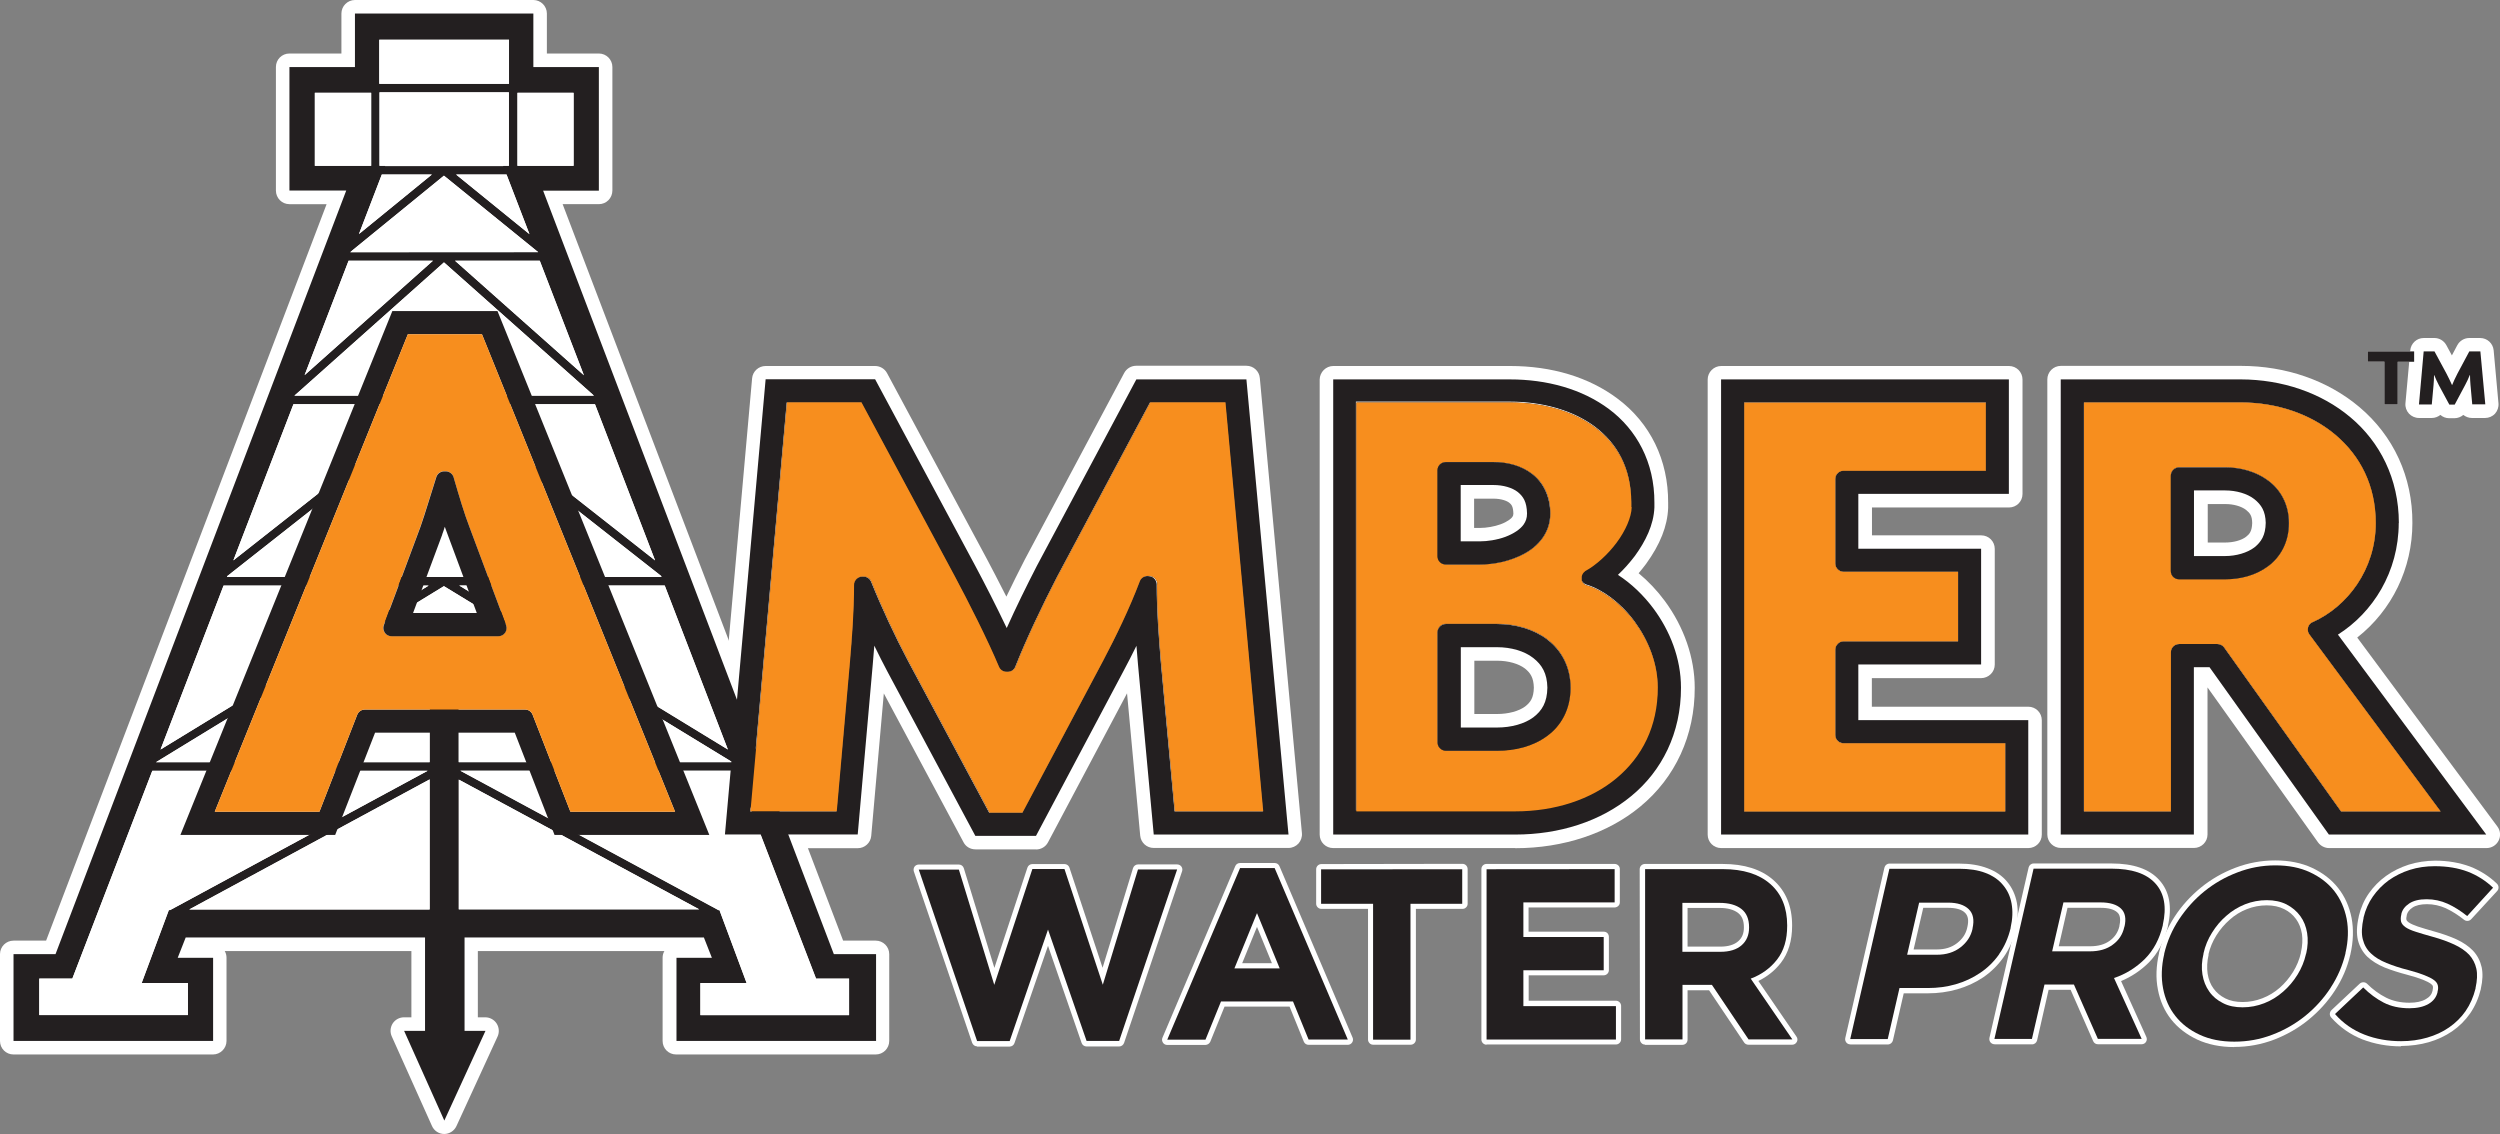
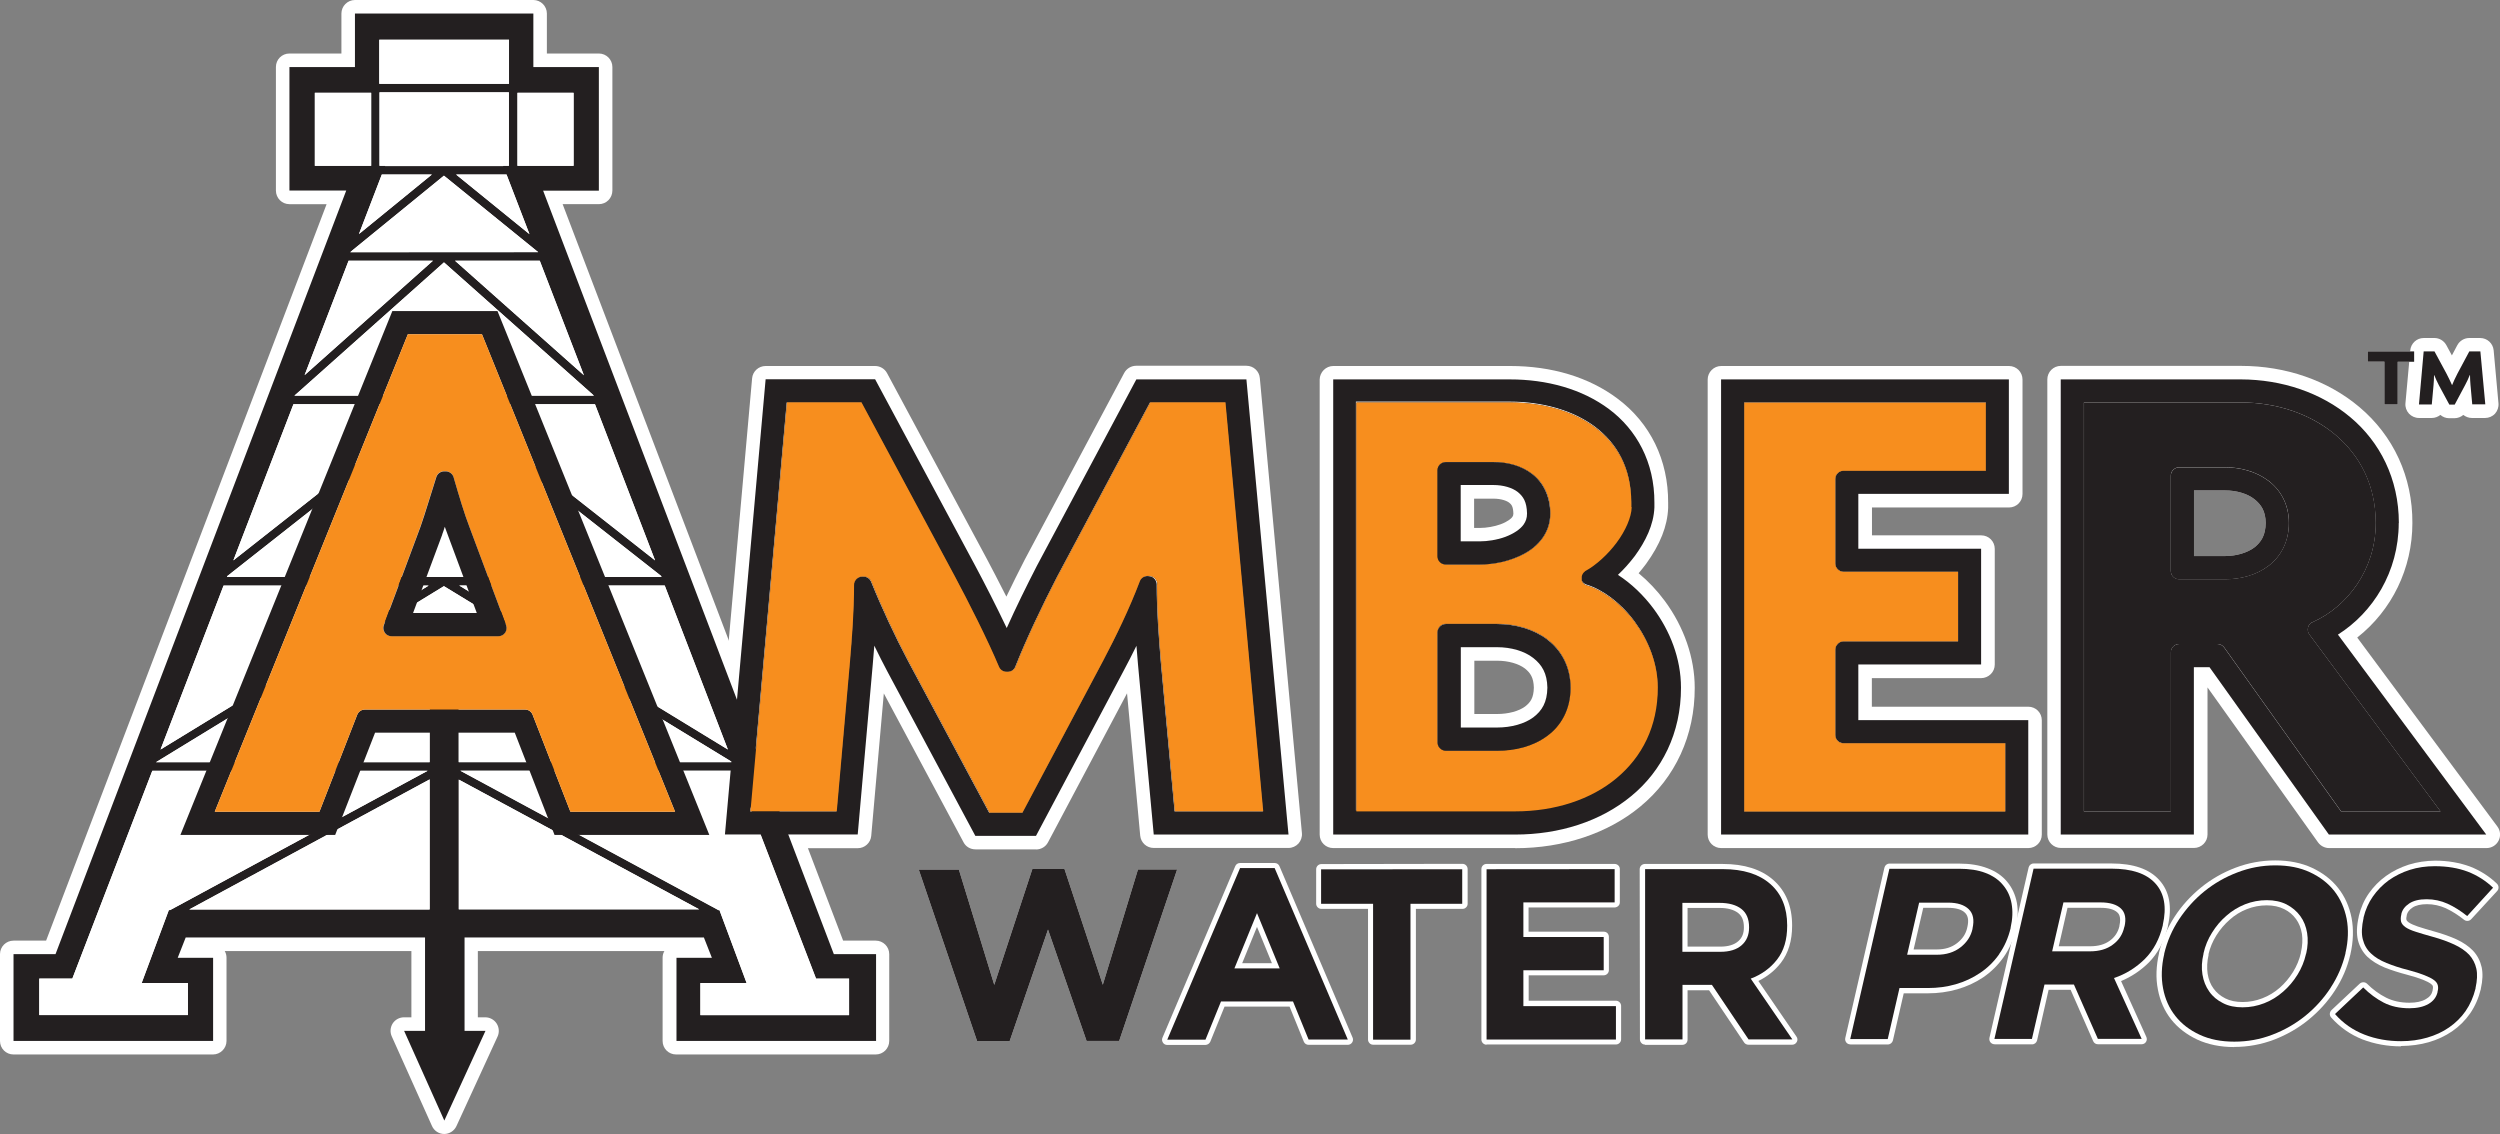
<svg xmlns="http://www.w3.org/2000/svg" id="Layer_2" viewBox="0 0 212.57 96.42">
  <rect x="0" y="0" width="212.57" height="96.42" fill="#808080" stroke="none" />
  <defs>
    <style>.cls-1{fill:none;}.cls-2{fill:#231f20;}.cls-3{fill:#fff;}.cls-4{fill:#f78e1e;}</style>
  </defs>
  <g id="Layer_1-2">
    <path class="cls-3" d="M70.9,81.13L46.18,16.21h4.74V5.7h-5.57V1.15h-15.17v4.55h-5.57v10.5h4.83L4.72,81.13H1.15v7.38h16.97v-7.07h-3.01l.68-1.73h20.35v7.94h-1.78l3.42,7.63,3.5-7.63h-1.78v-7.94h20.35l.68,1.73h-3.01v7.07h16.97v-7.38h-3.57ZM61.89,63.73l-22.84-13.94h17.47l5.37,13.94ZM55.7,47.65l-16.9-13.28h11.79l5.11,13.28ZM49.64,31.9l-10.95-9.73h7.21s3.75,9.73,3.75,9.73ZM43.27,14.1h-.49v.02s-4.97,0-4.97,0c-.04,0-.09,0-.13,0h-4.94v-.02s-.47,0-.47,0v-6.25h11v6.25ZM45.02,19.91l-6.24-5.07h4.29l1.95,5.07ZM32.46,14.84h4.26l-6.2,5.06,1.95-5.06ZM37.75,14.94l7.8,6.33.21.17h-15.83s-.15,0-.15,0l.21-.18,7.76-6.33ZM44,7.89h4.77v6.21h-4.77v-6.21ZM32.25,3.38h11.03v3.75h-11.03v-3.75ZM26.77,14.1v-6.21h4.79v6.21h-4.79ZM29.64,22.17h7.17l-10.91,9.72,3.74-9.72ZM25.33,33.38l12.42-11.07,12.46,11.07.29.26h-12.72s-.05,0-.07,0h-12.48s-.2,0-.2,0l.3-.26ZM24.95,34.37h11.75l-16.86,13.28,5.11-13.28ZM19.33,48.98l18.42-14.51,18.46,14.5.03.09h-18.44s-.07,0-.1,0h-18.4s.03-.08.03-.08ZM19.01,49.79h17.44s-22.8,13.94-22.8,13.94l5.36-13.94ZM14.48,77.37s-.01.01-.02.01h-.11l-2.31,6.2h3.93v2.73H3.34v-3.1h2.81l6.8-17.67h23.4s-21.87,11.83-21.87,11.83ZM36.53,77.33h-20.44l20.44-11.06v11.06ZM36.53,57.5v7.31H13.26l24.48-14.97,24.52,14.96h-23.26s0-7.31,0-7.31h-2.48ZM39.01,77.32v-11.03l20.44,11.03h-20.44ZM72.2,86.31h-12.64v-2.73h3.93l-2.31-6.2h-.1s-.01-.01-.02-.02l-21.91-11.83h23.44l6.8,17.67h2.81v3.1Z" />
    <path class="cls-3" d="M37.77,96.42h0c-.45,0-.86-.27-1.04-.68l-3.42-7.62c-.16-.35-.13-.77.08-1.1.21-.32.57-.52.96-.52h.63v-5.63h-15.87c.1.17.15.36.15.57v7.07c0,.63-.52,1.15-1.15,1.15H1.15c-.64,0-1.15-.51-1.15-1.15v-7.38c0-.64.52-1.15,1.15-1.15h2.77L27.77,17.36h-3.16c-.64,0-1.15-.52-1.15-1.16V5.7c0-.64.51-1.15,1.15-1.15h4.42V1.15c0-.63.52-1.15,1.15-1.15h15.17c.63,0,1.15.52,1.15,1.15v3.4h4.42c.64,0,1.15.52,1.15,1.15v10.5c0,.64-.51,1.16-1.15,1.16h-3.08l23.85,62.62h2.77c.63,0,1.15.51,1.15,1.15v7.38c0,.63-.51,1.15-1.15,1.15h-16.97c-.64,0-1.15-.51-1.15-1.15v-7.07c0-.21.05-.4.15-.57h-15.86v5.63h.63c.39,0,.76.2.97.53.21.33.24.75.08,1.1l-3.5,7.62c-.19.41-.6.67-1.04.67ZM36.12,88.8l1.66,3.69,1.7-3.69c-.63-.01-1.14-.52-1.14-1.15v-7.94c0-.63.51-1.14,1.15-1.14h20.35c.23,0,.45.07.63.19l-.19-.5-.09-.05c-.2.17-.46.27-.74.27h-20.44c-.31,0-.6-.12-.81-.33-.22-.22-.34-.51-.34-.82v-11.03c0-.21.05-.4.15-.57-.02-.11-.02-.23,0-.35-.09-.17-.14-.36-.14-.56v-6.15h-.19v6.15c0,.22-.06.44-.18.61,0,.08,0,.16,0,.22.11.19.18.4.18.62v11.06c0,.64-.51,1.15-1.15,1.15h-20.44c-.28,0-.54-.1-.74-.27l-.09.05-.22.59c.2-.18.47-.28.75-.28h20.35c.63,0,1.15.51,1.15,1.14v7.94c0,.63-.51,1.15-1.15,1.15h0ZM72.66,87.36h.66v-.81c-.08.36-.33.66-.66.81ZM58.65,87.36h.44c-.18-.08-.33-.2-.44-.35v.35ZM16.44,87.36h.53v-.47c-.12.21-.31.37-.53.47ZM2.3,87.36h.57c-.25-.12-.46-.31-.57-.56v.56ZM60.71,85.16h10.34v-.8h-1.66c-.48,0-.9-.29-1.07-.74l-6.52-16.93h-18.1l17.74,9.57c.37.09.69.36.83.72l2.31,6.2c.13.35.08.75-.13,1.06-.21.3-.56.49-.94.49h-2.78v.43ZM4.49,85.16h10.34v-.43h-2.78c-.38,0-.73-.19-.94-.49-.21-.31-.27-.71-.13-1.06l2.31-6.21c.14-.37.46-.64.84-.73l17.69-9.57H13.74s-6.52,16.93-6.52,16.93c-.17.45-.6.74-1.07.74h-1.66v.8ZM16.55,82.59c.17.09.32.24.42.41v-.41h-.42ZM72.88,82.28c.22.16.38.41.44.68v-.68h-.44ZM58.65,82.59v.29s.06-.08.1-.11c.07-.07.15-.14.24-.18h-.33ZM2.3,82.28v.43c.08-.17.21-.32.36-.43h-.36ZM13.7,82.43h.83c-.15-.09-.28-.2-.38-.35-.08-.12-.15-.26-.17-.41l-.28.75ZM61.09,82.43h.75l-.23-.62c-.03.1-.08.19-.14.28-.1.15-.23.26-.37.35ZM70.17,82.06h.05s-.05-.04-.07-.06l.02.06ZM14.48,77.37h0,0ZM36.53,77.33h0,0ZM35.38,68.2l-14.75,7.98h14.75v-7.98ZM40.16,68.22v7.96h14.74s-14.74-7.96-14.74-7.96ZM63.42,64.75s.02.02.02.02l-.03-.08s0,.03,0,.05ZM63.01,63.93c.07.06.13.12.18.2l-.16-.44c0,.08,0,.16-.02.23ZM12.51,63.89l-.03.08s.02-.02.04-.03c0-.01,0-.03,0-.05ZM37.75,51.19l-20.4,12.47h18.03v-6.16c0-.63.52-1.15,1.15-1.15h2.48c.63,0,1.15.51,1.15,1.15v6.16h18.02l-20.43-12.47ZM43.13,50.94l16.46,10.05-3.87-10.05h-12.6ZM19.8,50.94l-3.86,10.04,16.43-10.04h-12.56ZM57.39,49.03c.05.05.09.12.13.18l-.16-.42c.02.08.03.16.03.24ZM56.8,47.98l.12.09c.12.1.22.22.3.35l-.41-1.08c.06.21.05.43,0,.63ZM18.69,47.68l-.19.51s.08-.08.12-.12l.12-.09c-.03-.1-.05-.2-.05-.3ZM37.75,35.93l-15.21,11.99h15.11c.07,0,.14,0,.21,0h15.14s-15.24-11.99-15.24-11.99ZM51.63,33.88s.02.05.03.07l4.53,11.77-4.55-11.94s0,.06-.02.1ZM42.12,35.52l11,8.64-3.33-8.64h-7.67ZM25.74,35.52l-3.33,8.64,10.97-8.64h-7.64ZM50.72,32.29l.54.48-4.36-11.44c0,.09,0,.18,0,.27.03.05.05.1.07.15l3.75,9.73c.1.27.1.55,0,.8ZM24.76,31.73l-.36.94.41-.37c-.07-.18-.09-.37-.06-.57ZM37.75,23.85l-9.7,8.65h9.63s.08,0,.12,0h9.67l-9.73-8.64ZM41.71,23.32l5.15,4.58-1.76-4.58h-3.39ZM30.43,23.32l-1.75,4.56,5.12-4.56h-3.36ZM28.63,21.56l-1.17,3.08,1.11-2.89c.02-.05.04-.1.07-.15,0-.02,0-.04,0-.05ZM46.12,20.26l.36.29c.08.06.14.13.2.21l-1.58-4.14c-.13-.35-.09-.75.13-1.06.09-.13.2-.23.32-.31h-1.1l1.64,4.25c.1.25.1.52.03.76ZM30.07,15.25c.12.08.24.19.32.31.22.31.26.71.13,1.06l-1.52,3.97s.03-.03.05-.04l.37-.3c-.08-.24-.07-.51.02-.76l1.63-4.25h-1.01ZM37.75,16.43l-4.75,3.87h9.51l-4.77-3.87ZM42.02,16l.38.31-.12-.31h-.26ZM33.25,16l-.11.28.35-.28h-.24ZM49.4,15.06h.38v-.41c-.09.16-.22.3-.38.41ZM25.76,15.06h.38c-.16-.1-.29-.24-.38-.4v.4ZM37.88,12.97h4.24v-3.97h-8.7v3.97h4.18c.09,0,.18,0,.27,0ZM45.15,12.95h2.47v-3.91h-2.47v3.91ZM27.91,12.95h2.49v-3.91h-2.49v3.91ZM49.25,6.85c.22.1.4.27.52.48v-.48h-.52ZM25.76,6.85v.48c.12-.21.3-.38.52-.48h-.52ZM44.43,6.75h.44c-.18-.08-.33-.21-.44-.36v.36ZM30.67,6.75h.44v-.36c-.12.15-.27.28-.44.36ZM33.4,5.97h8.73v-1.44h-8.73v1.44ZM43.67,2.3c.21.08.4.22.53.4v-.4h-.53ZM31.33,2.3v.39c.13-.18.32-.31.53-.39h-.53Z" />
    <polygon class="cls-3" points="38.69 22.17 49.64 31.9 45.89 22.17 38.69 22.17" />
    <path class="cls-3" d="M49.64,33.05c-.27,0-.55-.1-.76-.29l-10.95-9.73c-.36-.31-.48-.82-.31-1.26.17-.45.6-.74,1.07-.74h7.21c.48,0,.9.29,1.07.74l3.75,9.73c.19.49.02,1.06-.42,1.36-.2.14-.43.2-.66.2ZM41.71,23.32l5.15,4.58-1.76-4.58h-3.39Z" />
    <path class="cls-3" d="M37.71,33.64s.05,0,.07,0h12.52s.2,0,.2,0l-.29-.26-12.46-11.07-12.42,11.07-.3.26h12.68Z" />
    <path class="cls-3" d="M25.23,34.79h-.2c-.48,0-.9-.29-1.07-.74-.17-.45-.05-.95.31-1.27l.3-.26,12.42-11.07c.44-.39,1.09-.39,1.53,0l12.75,11.33c.36.32.48.82.31,1.27-.17.45-.6.74-1.08.74h-25.27ZM37.71,33.64h0,0ZM37.75,23.85l-9.7,8.65h9.63s.08,0,.12,0h9.67l-9.73-8.64Z" />
    <polygon class="cls-3" points="55.7 47.65 50.59 34.37 38.8 34.37 55.7 47.65" />
    <path class="cls-3" d="M55.7,48.8c-.25,0-.5-.08-.71-.24l-16.9-13.29c-.39-.3-.54-.81-.38-1.28.16-.46.6-.77,1.09-.77h11.79c.48,0,.9.29,1.07.73l5.11,13.28c.19.49.03,1.03-.39,1.34-.2.15-.44.22-.68.22ZM42.12,35.52l11,8.64-3.33-8.64h-7.67Z" />
    <path class="cls-3" d="M32.28,14.1h.47v.02s4.93,0,4.93,0c.04,0,.09,0,.13,0h4.98v-.02s.48,0,.48,0v-6.25h-11v6.25Z" />
    <path class="cls-3" d="M42.79,15.27h-10.05c-.08,0-.15,0-.23-.02h-.24c-.63,0-1.15-.51-1.15-1.15v-6.25c0-.64.51-1.15,1.15-1.15h11c.63,0,1.15.52,1.15,1.15v6.25c0,.63-.52,1.15-1.15,1.15h-.26c-.08.01-.15.02-.23.02ZM37.88,12.97h4.24v-3.97h-8.7v3.97h4.18c.09,0,.18,0,.27,0Z" />
    <polygon class="cls-3" points="29.78 21.45 29.92 21.45 45.61 21.44 45.76 21.44 45.55 21.27 37.75 14.94 29.99 21.27 29.78 21.45" />
-     <path class="cls-3" d="M29.92,22.6h-.15c-.49,0-.92-.31-1.08-.76-.16-.46-.02-.97.35-1.28l7.97-6.5c.42-.34,1.03-.34,1.45,0l8.01,6.5c.38.3.52.82.36,1.28-.16.46-.6.76-1.08.76h-15.83ZM37.75,16.43l-4.75,3.87h9.51l-4.77-3.87Z" />
    <polygon class="cls-3" points="29.64 22.17 25.9 31.9 36.81 22.17 29.64 22.17" />
    <path class="cls-3" d="M25.9,33.05c-.23,0-.46-.07-.66-.2-.44-.3-.61-.87-.42-1.36l3.74-9.72c.17-.45.6-.74,1.07-.74h7.17c.48,0,.9.29,1.08.74.17.44.05.95-.31,1.26l-10.91,9.73c-.21.19-.49.29-.76.29ZM30.43,23.32l-1.75,4.56,5.12-4.56h-3.36Z" />
    <path class="cls-3" d="M37.8,49.06h18.44s-.03-.09-.03-.09l-18.46-14.5-18.42,14.51-.03.08h18.4s.07,0,.1,0Z" />
    <path class="cls-3" d="M19.29,50.21c-.38,0-.74-.19-.95-.5-.21-.32-.26-.71-.12-1.07l.03-.08c.07-.2.2-.36.36-.5l18.42-14.51c.42-.33,1.01-.33,1.42,0l18.46,14.5c.16.13.29.3.36.5l.03.08c.13.36.09.75-.13,1.07-.21.31-.57.5-.95.5H19.29ZM37.75,35.93l-15.21,11.99h15.11c.07,0,.14,0,.21,0h15.14s-15.24-11.99-15.24-11.99Z" />
    <polygon class="cls-3" points="38.78 14.84 45.02 19.91 43.07 14.84 38.78 14.84" />
    <path class="cls-3" d="M45.02,21.06c-.26,0-.51-.09-.72-.26l-6.24-5.07c-.38-.3-.52-.82-.36-1.28.16-.46.6-.76,1.08-.76h4.29c.48,0,.9.29,1.07.73l1.95,5.07c.19.49.03,1.04-.4,1.34-.2.15-.44.23-.68.23ZM42.02,16l.38.31-.12-.31h-.26Z" />
    <polygon class="cls-3" points="36.72 14.84 32.46 14.84 30.52 19.9 36.72 14.84" />
    <path class="cls-3" d="M30.52,21.05c-.24,0-.47-.07-.68-.22-.42-.31-.58-.86-.4-1.34l1.95-5.06c.17-.44.6-.73,1.07-.73h4.26c.49,0,.92.3,1.08.76.16.46.02.97-.36,1.28l-6.21,5.06c-.21.17-.47.26-.73.26ZM33.25,16l-.11.28.35-.28h-.24Z" />
    <polygon class="cls-3" points="61.89 63.73 56.52 49.78 39.04 49.78 61.89 63.73" />
    <path class="cls-3" d="M61.89,64.87c-.21,0-.41-.05-.6-.17l-22.84-13.93c-.44-.27-.65-.8-.51-1.3.14-.49.59-.83,1.11-.83h17.47c.48,0,.9.29,1.07.73l5.37,13.93c.18.46.04.98-.34,1.3-.21.18-.47.26-.74.26ZM43.13,50.94l16.46,10.05-3.87-10.05h-12.6Z" />
    <rect class="cls-3" x="44" y="7.89" width="4.77" height="6.21" />
    <path class="cls-3" d="M48.77,15.25h-4.77c-.63,0-1.15-.51-1.15-1.15v-6.21c0-.63.51-1.14,1.15-1.14h4.77c.63,0,1.15.51,1.15,1.14v6.21c0,.63-.51,1.15-1.15,1.15ZM45.15,12.95h2.47v-3.91h-2.47v3.91Z" />
    <rect class="cls-3" x="26.77" y="7.89" width="4.79" height="6.21" />
    <path class="cls-3" d="M31.55,15.25h-4.79c-.64,0-1.15-.51-1.15-1.15v-6.21c0-.63.51-1.14,1.15-1.14h4.79c.63,0,1.15.51,1.15,1.14v6.21c0,.63-.52,1.15-1.15,1.15ZM27.91,12.95h2.49v-3.91h-2.49v3.91Z" />
    <polygon class="cls-3" points="43.28 3.38 37.77 3.38 32.25 3.38 32.25 7.12 43.28 7.12 43.28 3.38" />
    <path class="cls-3" d="M43.28,8.27h-11.03c-.63,0-1.15-.51-1.15-1.15v-3.75c0-.63.51-1.15,1.15-1.15h11.03c.63,0,1.15.51,1.15,1.15v3.75c0,.63-.51,1.15-1.15,1.15ZM33.4,5.97h8.73v-1.44h-8.73v1.44Z" />
    <path class="cls-3" d="M62.58,65.54h-23.44l21.91,11.83s.01.01.02.02h.1l2.31,6.2h-3.93v2.73h12.64v-3.1h-2.81l-6.8-17.67Z" />
    <path class="cls-3" d="M72.2,87.46h-12.64c-.63,0-1.15-.51-1.15-1.15v-2.73c0-.31.12-.6.34-.81.22-.21.51-.34.81-.34h2.28l-1.56-4.18-21.68-11.7c-.46-.25-.7-.78-.57-1.3.13-.51.59-.86,1.11-.86h23.44c.48,0,.9.29,1.07.74l6.52,16.93h2.02c.64,0,1.15.52,1.15,1.15v3.1c0,.64-.51,1.15-1.15,1.15ZM60.71,85.16h10.34v-.8h-1.66c-.48,0-.9-.29-1.07-.74l-6.52-16.93h-18.1l17.74,9.57c.37.09.69.36.83.72l2.31,6.2c.13.35.08.75-.13,1.06-.21.3-.56.49-.94.49h-2.78v.43Z" />
    <polygon class="cls-3" points="39.01 77.32 59.45 77.32 39.01 66.29 39.01 77.32" />
    <path class="cls-3" d="M39.01,78.47c-.31,0-.6-.12-.81-.33-.22-.22-.34-.51-.34-.82v-11.03c0-.41.21-.78.56-.99.35-.21.78-.22,1.13-.02l20.44,11.03c.46.25.7.78.57,1.3-.13.51-.59.86-1.11.86h-20.44ZM40.16,68.22v7.96h14.74s-14.74-7.96-14.74-7.96Z" />
    <polygon class="cls-3" points="36.53 77.33 36.53 66.27 16.09 77.33 36.53 77.33" />
    <path class="cls-3" d="M16.09,78.47c-.53,0-.99-.35-1.12-.87-.13-.51.1-1.05.57-1.29l20.44-11.05c.36-.2.79-.19,1.14.02.35.21.56.58.56.98v11.06c0,.64-.51,1.15-1.15,1.15h-20.44ZM36.53,77.33h0,0ZM35.38,68.2l-14.75,7.98h14.75v-7.98Z" />
    <polygon class="cls-3" points="39.01 64.81 62.27 64.81 37.75 49.84 13.26 64.81 36.53 64.81 36.53 57.5 39.01 57.5 39.01 64.81" />
    <path class="cls-3" d="M13.26,65.96c-.51,0-.97-.34-1.11-.84-.14-.5.07-1.03.51-1.29l24.49-14.97c.37-.23.83-.23,1.2,0l24.52,14.97c.44.27.65.79.51,1.29-.14.5-.59.84-1.11.84h-23.26c-.31,0-.6-.12-.81-.33-.22-.22-.34-.51-.34-.81v-6.15h-.19v6.15c0,.63-.51,1.15-1.15,1.15H13.26ZM37.75,51.19l-20.4,12.47h18.03v-6.16c0-.63.52-1.15,1.15-1.15h2.48c.63,0,1.15.51,1.15,1.15v6.16h18.02l-20.43-12.47Z" />
    <polygon class="cls-3" points="19.01 49.79 13.65 63.73 36.45 49.79 19.01 49.79" />
    <path class="cls-3" d="M13.65,64.87c-.26,0-.52-.09-.74-.26-.38-.32-.51-.84-.34-1.3l5.36-13.93c.17-.44.6-.74,1.07-.74h17.44c.51,0,.97.34,1.11.83.14.5-.07,1.03-.51,1.3l-22.8,13.94c-.18.11-.39.17-.6.17ZM19.8,50.94l-3.86,10.04,16.43-10.04h-12.56Z" />
    <polygon class="cls-3" points="24.95 34.37 19.84 47.65 36.7 34.37 24.95 34.37" />
    <path class="cls-3" d="M19.84,48.8c-.24,0-.48-.08-.68-.23-.42-.31-.58-.86-.39-1.34l5.11-13.28c.17-.44.6-.73,1.07-.73h11.75c.49,0,.92.31,1.09.77.16.46.01.98-.38,1.28l-16.86,13.29c-.21.16-.46.25-.71.25ZM25.74,35.52l-3.33,8.64,10.97-8.64h-7.64Z" />
    <path class="cls-3" d="M12.95,65.54l-6.8,17.67h-2.81v3.1h12.64v-2.73h-3.93l2.31-6.2h.11s.01-.01.02-.01l21.87-11.83H12.95Z" />
    <path class="cls-3" d="M15.98,87.46H3.34c-.63,0-1.15-.51-1.15-1.15v-3.1c0-.63.51-1.15,1.15-1.15h2.03l6.51-16.93c.17-.44.6-.73,1.07-.73h23.4c.53,0,.99.35,1.12.86.13.51-.1,1.05-.57,1.3l-21.65,11.71-1.55,4.18h2.27c.63,0,1.15.52,1.15,1.15v2.73c0,.64-.51,1.15-1.15,1.15ZM4.49,85.16h10.34v-.43h-2.78c-.38,0-.73-.19-.94-.49-.21-.31-.27-.71-.13-1.06l2.31-6.21c.14-.37.46-.64.84-.73l17.69-9.57H13.74s-6.52,16.93-6.52,16.93c-.17.45-.6.74-1.07.74h-1.66v.8Z" />
    <path class="cls-3" d="M158.01,56.5h10.44v-9.84h-10.44v-4.67h12.8v-9.73h-24.47v38.7h26.12v-9.73h-14.45v-4.72ZM156.26,62.99c.13.13.31.2.49.2h13.75v5.8h-22.19v-34.77h20.54v5.8h-12.1c-.18,0-.36.07-.49.21-.13.13-.21.31-.21.49v7.2c0,.18.07.36.21.49.13.13.31.21.49.21h9.74v5.91h-9.74c-.18,0-.36.08-.49.21-.13.13-.21.31-.21.5v7.26c0,.18.07.36.21.49Z" />
    <path class="cls-3" d="M172.47,72.11h-26.12c-.64,0-1.15-.51-1.15-1.14v-38.7c0-.63.52-1.15,1.15-1.15h24.47c.64,0,1.15.52,1.15,1.15v9.73c0,.64-.51,1.15-1.15,1.15h-11.65v2.37h9.29c.64,0,1.15.51,1.15,1.15v9.84c0,.3-.12.6-.34.81-.21.21-.51.34-.82.34h-9.29v2.43h13.3c.64,0,1.15.51,1.15,1.15v9.73c0,.63-.51,1.14-1.15,1.14ZM171.31,69.81h0s0,0,0,0ZM147.49,69.81h0s0,0,0,0h0ZM149.46,67.85h19.89v-3.5h-12.6c-.49,0-.96-.2-1.3-.54h0c-.35-.34-.54-.82-.54-1.3v-7.26c0-.49.2-.96.54-1.31.34-.34.82-.54,1.3-.54h8.59v-3.61h-8.59c-.49,0-.96-.2-1.31-.54-.35-.35-.54-.82-.54-1.31v-7.2c0-.49.2-.96.54-1.31.35-.34.83-.54,1.31-.54h10.95v-3.5h-18.24v32.47ZM171.31,62.38s0,0,0,0h0ZM157.2,62.04h0s0,0,0,0h0ZM157.2,55.68h0s0,.01,0,0c0,0,0,0,0,0h0ZM167.3,55.35h0s0,0,0,0ZM167.3,47.81s0,0,.01.01h-.01ZM157.2,47.48h0s0,0,0-.01h0ZM157.2,41.17h0s0,0,0,0h0ZM169.66,40.84h0s0,0,0,0ZM147.49,33.41h0s0,0,0,0h0ZM169.66,33.41s0,0,0,0h0Z" />
    <path class="cls-3" d="M137.57,48.88c.52-.49,1-1.03,1.44-1.61.9-1.24,1.6-2.63,1.66-4.12,0-.14,0-.27,0-.4.02-3.46-1.53-6.22-3.84-7.95-2.32-1.74-5.33-2.54-8.44-2.54h-15.03v38.7s15.46,0,15.46,0c3.78,0,7.28-1.12,9.88-3.27,2.6-2.13,4.24-5.36,4.23-9.22,0-2.51-.95-4.84-2.32-6.7-.87-1.17-1.91-2.16-3.04-2.89ZM134.81,48.49s-.05.03-.07.04h0s0,0,0,.01c0,0,0,0,0,0s0,0,0,0c-.15.11-.25.27-.28.45h0v.02s0,0,0,.01h0s0,.01,0,.01c0,0,0,0,0,0h0s0,.01,0,.02h0v.03h0v.02h0v.02h0v.02s0,0,0,.01h0s0,.01,0,.02h0s0,.01,0,.02h0v.02h0s0,.02,0,.02c0,0,0,0,0,.01h0s0,.01,0,.01h0s0,.01,0,.02h0s0,0,0,0t0,0s0,0,0,.01c0,0,0,0,0,0,0,0,0,0,0,0,0,0,0,0,0,0h0s0,0,0,.02h0c.02.05.04.1.08.14h0s0,0,0,.01c0,0,0,0,0,0,0,0,0,0,0,0,0,0,0,0,0,.01h0c.1.12.23.21.37.25,1.39.43,2.93,1.57,4.08,3.14,1.16,1.58,1.94,3.54,1.94,5.54,0,3.32-1.34,5.9-3.51,7.71-2.18,1.81-5.23,2.82-8.62,2.82h-13.51v-34.77h13.08c2.77,0,5.38.73,7.26,2.14,1.87,1.42,3.05,3.47,3.06,6.38,0,.11,0,.22,0,.34-.02.85-.52,1.99-1.28,3.01-.75,1.02-1.75,1.92-2.62,2.39Z" />
    <path class="cls-3" d="M128.83,72.11h-15.47c-.31,0-.6-.12-.81-.33-.22-.21-.34-.51-.34-.81v-38.7c.01-.63.53-1.15,1.16-1.15h15.03c3.56,0,6.72.96,9.13,2.77,2.79,2.08,4.33,5.23,4.31,8.87,0,.14,0,.28,0,.43-.06,1.55-.68,3.1-1.88,4.76-.2.27-.42.54-.63.79.81.67,1.56,1.46,2.22,2.35,1.64,2.22,2.55,4.85,2.55,7.39.01,4.04-1.64,7.64-4.64,10.11-2.75,2.27-6.52,3.53-10.61,3.53ZM114.5,69.81h0s0,0,0,0t0,0h0ZM116.47,67.85h12.36c3.1,0,5.9-.91,7.89-2.55,2.05-1.71,3.09-4,3.1-6.83,0-1.63-.61-3.36-1.71-4.85-.97-1.32-2.3-2.36-3.48-2.72-.38-.11-.72-.34-.95-.65,0,0,0,0-.01-.01-.01-.02-.02-.04-.04-.05,0,0,0-.02-.01-.02,0,0-.01-.01-.02-.02-.08-.11-.14-.23-.19-.36,0-.02,0-.03-.01-.04,0,0,0-.01-.01-.01t0-.01s-.01-.04-.02-.06h0v-.02s-.01-.02-.01-.04c0,0,0-.02,0-.02h0s0,0,0,0c0,0,0-.01,0-.02,0,0,0-.01,0-.01h0s0-.02,0-.02h0s0-.06-.02-.08h0v-.02s0,0,0,0h0s0-.01,0-.02h0s0,0,0-.02c0-.01,0-.02,0-.03h0s0-.02,0-.03t0-.01s0-.04,0-.06c0-.02,0-.03,0-.04v-.15h0s0-.03,0-.04c0-.01,0-.02,0-.04,0-.01,0-.02,0-.03,0,0,0-.01,0-.02,0,0,0,0,0-.01h0s0-.02,0-.02c0-.02,0-.03,0-.05h0s0,0,0,0c0-.02,0-.03,0-.04.08-.47.34-.88.72-1.17.02-.01.04-.03.06-.04t0,0c.06-.03.12-.07.18-.1.74-.4,1.59-1.19,2.23-2.06.71-.96,1.05-1.88,1.06-2.36,0-.11,0-.21,0-.31,0-2.35-.86-4.14-2.61-5.46-1.63-1.23-3.96-1.91-6.55-1.91h-11.92v32.47ZM134.46,49.34h0,0ZM134.44,49.24h0,0ZM134.43,49.18h0,0ZM136.12,49.01c.12.06.23.11.34.17-.02-.07-.03-.13-.03-.2,0-.07,0-.13,0-.2-.1.08-.2.16-.3.22ZM133.28,49.04h0s0,0,0,0ZM134.81,48.49h0,0ZM114.52,33.41h0s0,0,0,0h0Z" />
    <path class="cls-3" d="M105.99,32.26h-9.37l-8.46,15.86c-.87,1.69-1.77,3.52-2.56,5.28-.89-1.87-1.9-3.84-2.67-5.28l-8.52-15.87h-9.31l-3.46,38.7h11.29l1.28-14.47c.04-.51.09-1.05.13-1.58.37.77.75,1.51,1.13,2.23l7.46,13.94h5.16l7.4-13.94c.38-.71.76-1.45,1.14-2.22.04.53.08,1.05.13,1.57l1.34,14.48h11.46l-.13-1.38-3.45-37.32ZM97.67,48.98h-.12c-.29,0-.55.18-.66.45-.87,2.28-2.03,4.7-3.13,6.78l-6.85,12.9h-2.8l-6.9-12.9c-1.1-2.08-2.21-4.44-3.14-6.74-.11-.26-.36-.44-.65-.44h-.12c-.19,0-.37.08-.5.21-.13.14-.21.31-.21.5,0,2.35-.17,4.54-.35,6.57l-1.12,12.68h-7.34l3.11-34.77h6.33l7.96,14.83c1.11,2.08,2.75,5.31,3.73,7.64.11.26.36.44.65.44h.12c.29,0,.55-.18.65-.45.93-2.35,2.27-5.16,3.55-7.64l7.9-14.82h6.39l3.21,34.77h-7.51l-1.17-12.68c-.17-2.09-.35-4.33-.35-6.62,0-.18-.08-.36-.21-.5-.13-.13-.31-.2-.5-.2Z" />
    <path class="cls-3" d="M88.1,72.22h-5.16c-.43,0-.82-.23-1.01-.6l-6.78-12.66-1.07,12.11c-.05.59-.55,1.05-1.14,1.05h-11.29c-.32,0-.63-.14-.85-.38-.22-.23-.33-.56-.3-.87l3.45-38.7c.05-.59.55-1.05,1.15-1.05h9.31c.42,0,.81.23,1.01.6l8.52,15.86c.37.7.97,1.84,1.63,3.15.49-1.03,1.02-2.08,1.56-3.14l8.46-15.88c.2-.37.59-.61,1.02-.61h9.37c.59,0,1.09.45,1.14,1.04l3.58,38.7c.03.32-.08.64-.29.88-.22.24-.53.38-.85.38h-11.46c-.6,0-1.09-.45-1.15-1.04l-1.12-12.11-6.72,12.67c-.2.38-.59.61-1.02.61ZM108.22,69.81h.09v-.08s-.03.03-.05.04c-.01.01-.03.03-.04.04ZM62.91,69.81h.08s-.03-.03-.04-.04c-.01-.01-.03-.03-.04-.04v.08ZM84.81,67.96h1.42l6.52-12.28c.88-1.65,2.13-4.14,3.07-6.64.27-.71.97-1.2,1.73-1.2h.12c.49,0,.96.2,1.31.54.35.35.54.82.54,1.31,0,2.22.17,4.45.34,6.53l1.08,11.63h5.21l-3-32.47h-4.66l-7.58,14.2c-1.43,2.76-2.67,5.44-3.49,7.53-.28.71-.96,1.17-1.72,1.17h-.12c-.75,0-1.42-.44-1.71-1.14-.92-2.2-2.51-5.35-3.68-7.55l-7.63-14.21h-4.6l-2.9,32.47h5.03l1.03-11.63c.18-2.12.34-4.21.34-6.47,0-.49.2-.96.54-1.31.34-.34.82-.54,1.31-.54h.12c.76,0,1.43.45,1.72,1.16.89,2.19,1.98,4.55,3.09,6.62l6.58,12.29ZM85.21,54.48c.14.31.29.62.42.93.12-.31.26-.62.4-.94-.13.05-.27.08-.41.08-.14,0-.28-.02-.41-.07ZM96.64,53.76c.07,0,.14,0,.22.02.2.04.39.13.54.26-.06-.8-.1-1.62-.13-2.44-.33.76-.67,1.52-1.01,2.22.12-.04.25-.06.38-.06ZM73.72,51.6c-.03.83-.08,1.64-.13,2.44.15-.13.33-.22.54-.26.21-.04.41-.02.6.04-.35-.73-.69-1.48-1.01-2.22Z" />
    <path class="cls-3" d="M203.97,44.47c0-3.76-1.62-6.9-4.12-8.99-2.5-2.1-5.82-3.21-9.31-3.22h-15.32v38.7h11.32v-14.23h1.33l10.15,14.23h13.38l-12.61-17c2.97-1.88,5.16-5.32,5.17-9.49ZM196.36,53.95l11.15,15.04h-8.46l-9.94-13.94c-.13-.18-.35-.29-.57-.29h-3.25c-.19,0-.37.08-.5.2-.13.13-.21.31-.21.5v13.53h-7.39v-34.77h13.35c3.07,0,5.95.99,8.04,2.76,2.09,1.77,3.41,4.28,3.42,7.49,0,3.95-2.42,7.12-5.37,8.43-.2.08-.34.25-.39.46-.05.21-.01.42.12.6Z" />
    <path class="cls-3" d="M211.42,72.11h-13.38c-.37,0-.72-.18-.94-.48l-9.4-13.18v12.51c0,.63-.52,1.14-1.15,1.14h-11.32c-.63,0-1.15-.51-1.15-1.14v-38.7c0-.63.51-1.15,1.15-1.15h15.32c3.81,0,7.38,1.24,10.05,3.49,2.92,2.45,4.54,5.96,4.52,9.87h0c0,3.86-1.74,7.42-4.69,9.74l11.92,16.07c.26.35.3.81.1,1.2-.2.39-.59.63-1.03.63ZM208.33,69.81h.81l-.48-.65c-.02.12-.06.24-.12.35-.05.11-.13.21-.21.3ZM185.4,69.81h0s0,0,0,0ZM176.38,69.81h0s0,0,0-.01h0ZM199.65,67.85h5.58l-9.79-13.21c-.34-.45-.45-1.03-.3-1.57.14-.55.52-1,1.04-1.23,2.33-1.04,4.69-3.72,4.68-7.37,0-2.66-1.05-4.95-3.01-6.61-1.9-1.6-4.49-2.48-7.29-2.48h-12.2v32.47h5.09v-12.38c0-.49.2-.96.54-1.31.35-.35.82-.54,1.31-.54h3.25c.6,0,1.16.29,1.5.77l9.6,13.46ZM185.74,55.91h0s0,0,0,0h0ZM197.11,53.94s0,0,0,0c0,0,0,0,0,0ZM197.61,53.71l.06.09s0-.03,0-.04c0-.03.01-.06.02-.09-.03.01-.06.03-.09.05ZM176.38,33.41h0s0,0,0,0h0Z" />
    <path class="cls-3" d="M42.31,26.45h-8.95l-18.02,44.54h13.16l3.39-8.69h11.88l3.38,8.69h13.16l-.7-1.74-17.31-42.8ZM57.4,69.02h-8.9l-3.21-8.24c-.1-.27-.36-.45-.65-.45h-13.61c-.29,0-.55.17-.66.45l-3.21,8.24h-8.9l16.42-40.6h6.3l16.42,40.6Z" />
    <path class="cls-3" d="M60.32,72.14h-13.16c-.47,0-.9-.29-1.07-.73l-3.1-7.96h-10.31l-3.1,7.96c-.17.43-.6.73-1.07.73h-13.16c-.38,0-.74-.19-.95-.5-.21-.32-.25-.72-.11-1.08l18.02-44.54c.18-.44.6-.72,1.07-.72h8.95c.47,0,.89.28,1.07.72l18.02,44.54c.14.35.1.76-.11,1.08-.21.31-.57.5-.95.5ZM58.21,69.84h.4l-.15-.37c-.03.07-.07.13-.11.2-.04.06-.09.12-.14.18ZM17.05,69.84h.4c-.05-.05-.1-.12-.14-.18-.04-.06-.08-.13-.11-.2l-.15.37ZM49.29,67.87h6.41l-15.49-38.31h-4.75l-15.49,38.31h6.41l2.93-7.51c.28-.72.96-1.18,1.73-1.18h13.61c.77,0,1.45.46,1.73,1.18l2.93,7.51Z" />
    <path class="cls-3" d="M34.68,28.42l-16.42,40.6h8.9l3.21-8.24c.11-.27.37-.45.66-.45h13.61c.29,0,.55.17.65.45l3.21,8.24h8.9l-16.42-40.6h-6.3ZM42.94,53.79c-.13.19-.35.3-.58.3h-9.07c-.23,0-.44-.11-.58-.3-.13-.19-.16-.43-.08-.65l3.11-8.35c.41-1.2.84-2.63,1.35-4.23.09-.29.36-.49.67-.49h.13c.31,0,.59.21.67.5.48,1.64.9,3.06,1.34,4.2l3.12,8.36c.08.22.05.45-.08.65Z" />
    <path class="cls-3" d="M57.4,70.17h-8.9c-.47,0-.9-.28-1.07-.73l-3.1-7.95h-13l-3.1,7.95c-.17.45-.6.73-1.07.73h-8.9c-.38,0-.74-.18-.95-.5-.21-.31-.26-.72-.11-1.07l16.42-40.6c.17-.44.6-.72,1.06-.72h6.3c.47,0,.89.28,1.07.72l16.42,40.6c.14.35.1.76-.11,1.07-.21.32-.57.5-.95.5ZM49.29,67.87h6.41l-15.49-38.31h-4.75l-15.49,38.31h6.41l2.93-7.51c.28-.72.96-1.18,1.73-1.18h13.61c.77,0,1.45.46,1.73,1.18l2.93,7.51ZM42.37,55.25h-9.07c-.61,0-1.17-.3-1.52-.79-.35-.5-.43-1.14-.22-1.7l3.11-8.33c.27-.78.55-1.67.84-2.63.15-.5.32-1.03.49-1.57.24-.77.95-1.29,1.77-1.29h.13c.82,0,1.55.55,1.78,1.33.49,1.67.89,3.04,1.31,4.11l3.12,8.37c.21.57.13,1.2-.21,1.7-.35.5-.92.8-1.52.8ZM33.94,52.94h7.78l-2.89-7.76c-.34-.87-.66-1.89-1.01-3.09-.04.12-.08.25-.12.37-.3.98-.59,1.9-.87,2.71,0,0,0,.02,0,.03l-2.88,7.74ZM38.19,40.92h0,0Z" />
    <path class="cls-3" d="M98.38,49.68c0,2.29.17,4.54.35,6.62l1.17,12.68h7.51l-3.21-34.77h-6.39l-7.9,14.82c-1.28,2.48-2.63,5.3-3.55,7.64-.11.27-.36.45-.65.45h-.12c-.29,0-.54-.17-.65-.44-.98-2.34-2.62-5.56-3.73-7.64l-7.96-14.83h-6.33l-3.11,34.77h7.34l1.12-12.68c.17-2.04.35-4.22.35-6.57,0-.18.07-.36.21-.5.13-.13.31-.21.5-.21h.12c.29,0,.54.18.65.44.93,2.3,2.04,4.66,3.14,6.74l6.9,12.9h2.8l6.85-12.9c1.1-2.08,2.27-4.49,3.13-6.78.1-.27.36-.45.66-.45h.12c.18,0,.36.07.5.2.13.14.21.31.21.5Z" />
    <path class="cls-3" d="M86.92,70.26h-2.8c-.42,0-.81-.24-1.01-.61l-6.91-12.9c-.86-1.62-1.72-3.39-2.48-5.15-.06,1.65-.19,3.22-.32,4.81l-1.12,12.68c-.05.59-.55,1.05-1.14,1.05h-7.34c-.32,0-.63-.13-.85-.37-.22-.24-.33-.55-.3-.88l3.1-34.76c.05-.59.55-1.04,1.15-1.04h6.33c.42,0,.81.23,1.01.6l7.96,14.82c.53.99,2.21,4.19,3.41,6.91.83-2.01,1.97-4.42,3.25-6.9l7.91-14.83c.2-.37.59-.6,1.01-.6h6.39c.59,0,1.09.45,1.14,1.04l3.22,34.76c.03.32-.08.64-.3.88-.22.24-.52.37-.85.37h-7.51c-.59,0-1.09-.45-1.15-1.04l-1.17-12.68c-.13-1.55-.26-3.16-.32-4.81-.85,1.98-1.78,3.83-2.48,5.15l-6.85,12.89c-.2.38-.59.62-1.01.62ZM84.81,67.96h1.42l6.52-12.28c.88-1.65,2.13-4.14,3.07-6.64.27-.71.97-1.2,1.73-1.2h.12c.49,0,.96.2,1.31.54.35.35.54.82.54,1.31,0,2.22.17,4.45.34,6.53l1.08,11.63h5.21l-3-32.47h-4.66l-7.58,14.2c-1.43,2.76-2.67,5.44-3.49,7.53-.28.71-.96,1.17-1.72,1.17h-.12c-.75,0-1.42-.44-1.71-1.14-.92-2.2-2.51-5.35-3.68-7.55l-7.63-14.21h-4.6l-2.9,32.47h5.03l1.03-11.63c.18-2.12.34-4.21.34-6.47,0-.49.2-.96.54-1.31.34-.34.82-.54,1.31-.54h.12c.76,0,1.43.45,1.72,1.16.89,2.19,1.98,4.55,3.09,6.62l6.58,12.29Z" />
    <path class="cls-3" d="M98.38,49.68c0,2.29.17,4.54.35,6.62l1.17,12.68h7.51l-3.21-34.77h-6.39l-7.9,14.82c-1.28,2.48-2.63,5.3-3.55,7.64-.11.27-.36.45-.65.45h-.12c-.29,0-.54-.17-.65-.44-.98-2.34-2.62-5.56-3.73-7.64l-7.96-14.83h-6.33l-3.11,34.77h7.34l1.12-12.68c.17-2.04.35-4.22.35-6.57,0-.18.07-.36.21-.5.13-.13.31-.21.5-.21h.12c.29,0,.54.18.65.44.93,2.3,2.04,4.66,3.14,6.74l6.9,12.9h2.8l6.85-12.9c1.1-2.08,2.27-4.49,3.13-6.78.1-.27.36-.45.66-.45h.12c.18,0,.36.07.5.2.13.14.21.31.21.5Z" />
    <path class="cls-3" d="M86.92,70.26h-2.8c-.42,0-.81-.24-1.01-.61l-6.91-12.9c-.86-1.62-1.72-3.39-2.48-5.15-.06,1.65-.19,3.22-.32,4.81l-1.12,12.68c-.05.59-.55,1.05-1.14,1.05h-7.34c-.32,0-.63-.13-.85-.37-.22-.24-.33-.55-.3-.88l3.1-34.76c.05-.59.55-1.04,1.15-1.04h6.33c.42,0,.81.23,1.01.6l7.96,14.82c.53.99,2.21,4.19,3.41,6.91.83-2.01,1.97-4.42,3.25-6.9l7.91-14.83c.2-.37.59-.6,1.01-.6h6.39c.59,0,1.09.45,1.14,1.04l3.22,34.76c.03.32-.08.64-.3.88-.22.24-.52.37-.85.37h-7.51c-.59,0-1.09-.45-1.15-1.04l-1.17-12.68c-.13-1.55-.26-3.16-.32-4.81-.85,1.98-1.78,3.83-2.48,5.15l-6.85,12.89c-.2.38-.59.62-1.01.62ZM84.81,67.96h1.42l6.52-12.28c.88-1.65,2.13-4.14,3.07-6.64.27-.71.97-1.2,1.73-1.2h.12c.49,0,.96.2,1.31.54.35.35.54.82.54,1.31,0,2.22.17,4.45.34,6.53l1.08,11.63h5.21l-3-32.47h-4.66l-7.58,14.2c-1.43,2.76-2.67,5.44-3.49,7.53-.28.71-.96,1.17-1.72,1.17h-.12c-.75,0-1.42-.44-1.71-1.14-.92-2.2-2.51-5.35-3.68-7.55l-7.63-14.21h-4.6l-2.9,32.47h5.03l1.03-11.63c.18-2.12.34-4.21.34-6.47,0-.49.2-.96.54-1.31.34-.34.82-.54,1.31-.54h.12c.76,0,1.43.45,1.72,1.16.89,2.19,1.98,4.55,3.09,6.62l6.58,12.29Z" />
    <path class="cls-3" d="M138.71,43.08c0-.11,0-.23,0-.34-.01-2.91-1.19-4.96-3.06-6.38-1.87-1.41-4.49-2.14-7.26-2.14h-13.06v34.77s13.5,0,13.5,0c3.4,0,6.45-1.01,8.62-2.82,2.17-1.81,3.51-4.39,3.51-7.71,0-2-.78-3.96-1.94-5.54-1.15-1.57-2.69-2.71-4.08-3.14-.15-.04-.28-.12-.37-.25h0s0,0,0-.01c0,0,0,0,0,0,0,0,0,0,0,0,0,0,0,0,0,0h0s-.06-.09-.08-.15h0s0-.01,0-.02h0s0-.01,0-.01c0,0,0,0,0,0,0,0,0,0,0,0t0-.01s0,0,0,0c0,0,0,0,0,0h0s0-.01,0-.02h0s0,0,0-.02h0s0-.02,0-.02h0v-.02h0v-.02h0s0-.01,0-.02h0s0,0,0-.01h0s0-.01,0-.02h0v-.02h0v-.02h0v-.02h0v-.02h0s0,0,0-.01h0s0-.01,0-.02c0,0,0,0,0,0h0s0-.02,0-.02h0v-.02h0c.03-.18.13-.34.28-.45t0,0s0,0,0,0c0,0,0,0,0-.01h0s.05-.03.07-.04c.87-.48,1.87-1.38,2.62-2.39.76-1.02,1.26-2.17,1.28-3.01ZM122.24,39.99c0-.19.07-.37.21-.5.13-.13.31-.2.5-.2h4.05c1.18,0,2.36.29,3.29,1.01.94.71,1.55,1.89,1.54,3.37,0,1.62-1.03,2.77-2.21,3.41-1.2.65-2.6.92-3.77.92h-2.89c-.19,0-.37-.07-.5-.2-.13-.13-.21-.31-.21-.5v-7.31ZM131.54,62.57c-1.19.88-2.72,1.25-4.24,1.25h-4.36c-.19,0-.37-.08-.5-.21-.13-.13-.21-.32-.21-.5v-9.36c0-.19.07-.36.21-.5.13-.13.31-.21.5-.21h4.36c1.54,0,3.06.41,4.25,1.31,1.19.89,2,2.31,1.99,4.1,0,1.82-.8,3.24-2,4.11Z" />
    <path class="cls-3" d="M128.83,70.14h-13.51c-.3,0-.6-.12-.81-.33-.22-.22-.34-.51-.34-.82v-34.77c.01-.63.53-1.15,1.16-1.15h13.07c3.09,0,5.91.84,7.94,2.37,2.33,1.77,3.51,4.22,3.52,7.29,0,.13,0,.25,0,.37-.02,1.09-.57,2.42-1.5,3.67-.63.86-1.43,1.66-2.23,2.23,1.39.64,2.77,1.8,3.83,3.24,1.4,1.89,2.17,4.1,2.17,6.21,0,3.49-1.37,6.46-3.93,8.59-2.4,1.99-5.72,3.09-9.36,3.09ZM116.47,67.85h12.36c3.1,0,5.9-.91,7.89-2.55,2.05-1.71,3.09-4,3.1-6.83,0-1.63-.61-3.36-1.71-4.85-.97-1.32-2.3-2.36-3.48-2.72-.38-.11-.72-.34-.95-.65,0,0,0,0-.01-.01-.01-.02-.02-.04-.04-.05,0,0,0,0,0-.01,0,0-.01,0-.01-.02-.08-.12-.15-.24-.2-.37,0-.02,0-.03-.01-.04,0,0,0-.01-.01-.01t0-.01s-.01-.04-.02-.06h0v-.02s-.01-.02-.01-.04c0,0,0-.02,0-.02h0s0-.02,0-.02c0,0,0-.01,0-.01,0-.01,0-.02,0-.02,0-.03,0-.06-.02-.08h0s0-.02,0-.02c0,0,0,0,0,0h0s0-.01,0-.02h0s0,0,0-.02c0-.01,0-.02,0-.03h0s0-.02,0-.03t0-.01s0-.04,0-.06c0-.02,0-.03,0-.04v-.15h0s0-.03,0-.04c0-.01,0-.02,0-.04,0-.01,0-.02,0-.03,0,0,0-.01,0-.02,0,0,0,0,0-.01h0s0-.02,0-.02c0-.02,0-.03,0-.05h0s0,0,0,0c0-.02,0-.03,0-.04.08-.47.34-.88.72-1.16.02-.01.04-.03.06-.04t0,0c.06-.03.12-.07.18-.1.74-.4,1.59-1.19,2.23-2.06.71-.96,1.05-1.88,1.06-2.36h0c0-.11,0-.21,0-.31,0-2.35-.86-4.14-2.61-5.46-1.63-1.23-3.96-1.91-6.55-1.91h-11.92v32.47ZM134.46,49.34h0,0ZM134.44,49.24h0,0ZM134.43,49.18h0,0ZM133.28,49.04h0s0,0,0,0ZM127.3,64.97h-4.36c-.49,0-.97-.2-1.31-.55-.34-.33-.54-.81-.54-1.3v-9.36c0-.49.2-.97.54-1.31.34-.34.82-.54,1.31-.54h4.36c1.87,0,3.63.55,4.94,1.54,1.57,1.16,2.46,3,2.45,5.02.01,2.04-.89,3.88-2.47,5.03-1.31.96-3.01,1.46-4.92,1.47ZM123.38,62.67h3.91c.99,0,2.41-.18,3.56-1.03,0,0,0,0,0,0,.99-.71,1.53-1.84,1.52-3.16,0-1.32-.53-2.45-1.53-3.19-.92-.7-2.19-1.08-3.56-1.08h-3.91v8.46ZM122.94,49.15c-.49,0-.97-.2-1.31-.54-.34-.34-.54-.82-.54-1.31v-7.31c0-.49.2-.96.54-1.31.34-.34.82-.54,1.31-.54h4.05c1.55,0,2.93.44,3.99,1.25,1.27.97,2,2.54,1.99,4.29,0,1.84-1.02,3.45-2.82,4.42-1.67.91-3.42,1.06-4.31,1.06h-2.89ZM123.38,46.85h2.44c1.14,0,2.32-.29,3.22-.78.61-.33,1.62-1.07,1.61-2.39,0-1.06-.38-1.92-1.09-2.47-.83-.64-1.86-.77-2.59-.77h-3.6v6.42Z" />
    <path class="cls-3" d="M138.71,43.08c0-.11,0-.23,0-.34-.01-2.91-1.19-4.96-3.06-6.38-1.87-1.41-4.49-2.14-7.26-2.14h-13.06v34.77s13.5,0,13.5,0c3.4,0,6.45-1.01,8.62-2.82,2.17-1.81,3.51-4.39,3.51-7.71,0-2-.78-3.96-1.94-5.54-1.15-1.57-2.69-2.71-4.08-3.14-.15-.04-.28-.12-.37-.25h0s0,0,0-.01c0,0,0,0,0,0,0,0,0,0,0,0,0,0,0,0,0,0h0s-.06-.09-.08-.15h0s0-.01,0-.02h0s0-.01,0-.01c0,0,0,0,0,0,0,0,0,0,0,0t0-.01s0,0,0,0c0,0,0,0,0,0h0s0-.01,0-.02h0s0,0,0-.02h0s0-.02,0-.02h0v-.02h0v-.02h0s0-.01,0-.02h0s0,0,0-.01h0s0-.01,0-.02h0v-.02h0v-.02h0v-.02h0v-.02h0s0,0,0-.01h0s0-.01,0-.02c0,0,0,0,0,0h0s0-.02,0-.02h0v-.02h0c.03-.18.13-.34.28-.45t0,0s0,0,0,0c0,0,0,0,0-.01h0s.05-.03.07-.04c.87-.48,1.87-1.38,2.62-2.39.76-1.02,1.26-2.17,1.28-3.01ZM122.24,39.99c0-.19.07-.37.21-.5.13-.13.31-.2.5-.2h4.05c1.18,0,2.36.29,3.29,1.01.94.71,1.55,1.89,1.54,3.37,0,1.62-1.03,2.77-2.21,3.41-1.2.65-2.6.92-3.77.92h-2.89c-.19,0-.37-.07-.5-.2-.13-.13-.21-.31-.21-.5v-7.31ZM131.54,62.57c-1.19.88-2.72,1.25-4.24,1.25h-4.36c-.19,0-.37-.08-.5-.21-.13-.13-.21-.32-.21-.5v-9.36c0-.19.07-.36.21-.5.13-.13.31-.21.5-.21h4.36c1.54,0,3.06.41,4.25,1.31,1.19.89,2,2.31,1.99,4.1,0,1.82-.8,3.24-2,4.11Z" />
    <path class="cls-3" d="M128.83,70.14h-13.51c-.3,0-.6-.12-.81-.33-.22-.22-.34-.51-.34-.82v-34.77c.01-.63.53-1.15,1.16-1.15h13.07c3.09,0,5.91.84,7.94,2.37,2.33,1.77,3.51,4.22,3.52,7.29,0,.13,0,.25,0,.37-.02,1.09-.57,2.42-1.5,3.67-.63.86-1.43,1.66-2.23,2.23,1.39.64,2.77,1.8,3.83,3.24,1.4,1.89,2.17,4.1,2.17,6.21,0,3.49-1.37,6.46-3.93,8.59-2.4,1.99-5.72,3.09-9.36,3.09ZM116.47,67.85h12.36c3.1,0,5.9-.91,7.89-2.55,2.05-1.71,3.09-4,3.1-6.83,0-1.63-.61-3.36-1.71-4.85-.97-1.32-2.3-2.36-3.48-2.72-.38-.11-.72-.34-.95-.65,0,0,0,0-.01-.01-.01-.02-.02-.04-.04-.05,0,0,0,0,0-.01,0,0-.01,0-.01-.02-.08-.12-.15-.24-.2-.37,0-.02,0-.03-.01-.04,0,0,0-.01-.01-.01t0-.01s-.01-.04-.02-.06h0v-.02s-.01-.02-.01-.04c0,0,0-.02,0-.02h0s0-.02,0-.02c0,0,0-.01,0-.01,0-.01,0-.02,0-.02,0-.03,0-.06-.02-.08h0s0-.02,0-.02c0,0,0,0,0,0h0s0-.01,0-.02h0s0,0,0-.02c0-.01,0-.02,0-.03h0s0-.02,0-.03t0-.01s0-.04,0-.06c0-.02,0-.03,0-.04v-.15h0s0-.03,0-.04c0-.01,0-.02,0-.04,0-.01,0-.02,0-.03,0,0,0-.01,0-.02,0,0,0,0,0-.01h0s0-.02,0-.02c0-.02,0-.03,0-.05h0s0,0,0,0c0-.02,0-.03,0-.04.08-.47.34-.88.72-1.16.02-.01.04-.03.06-.04t0,0c.06-.03.12-.07.18-.1.74-.4,1.59-1.19,2.23-2.06.71-.96,1.05-1.88,1.06-2.36h0c0-.11,0-.21,0-.31,0-2.35-.86-4.14-2.61-5.46-1.63-1.23-3.96-1.91-6.55-1.91h-11.92v32.47ZM134.46,49.34h0,0ZM134.44,49.24h0,0ZM134.43,49.18h0,0ZM133.28,49.04h0s0,0,0,0ZM127.3,64.97h-4.36c-.49,0-.97-.2-1.31-.55-.34-.33-.54-.81-.54-1.3v-9.36c0-.49.2-.97.54-1.31.34-.34.82-.54,1.31-.54h4.36c1.87,0,3.63.55,4.94,1.54,1.57,1.16,2.46,3,2.45,5.02.01,2.04-.89,3.88-2.47,5.03-1.31.96-3.01,1.46-4.92,1.47ZM123.38,62.67h3.91c.99,0,2.41-.18,3.56-1.03,0,0,0,0,0,0,.99-.71,1.53-1.84,1.52-3.16,0-1.32-.53-2.45-1.53-3.19-.92-.7-2.19-1.08-3.56-1.08h-3.91v8.46ZM122.94,49.15c-.49,0-.97-.2-1.31-.54-.34-.34-.54-.82-.54-1.31v-7.31c0-.49.2-.96.54-1.31.34-.34.82-.54,1.31-.54h4.05c1.55,0,2.93.44,3.99,1.25,1.27.97,2,2.54,1.99,4.29,0,1.84-1.02,3.45-2.82,4.42-1.67.91-3.42,1.06-4.31,1.06h-2.89ZM123.38,46.85h2.44c1.14,0,2.32-.29,3.22-.78.61-.33,1.62-1.07,1.61-2.39,0-1.06-.38-1.92-1.09-2.47-.83-.64-1.86-.77-2.59-.77h-3.6v6.42Z" />
    <path class="cls-3" d="M156.26,54.74c.13-.13.31-.21.49-.21h9.74v-5.91h-9.74c-.18,0-.36-.07-.49-.21-.13-.13-.21-.31-.21-.49v-7.2c0-.18.07-.37.21-.49.13-.13.31-.2.49-.2h12.1v-5.8h-20.54v34.77h22.19v-5.8h-13.75c-.18,0-.36-.07-.49-.2-.13-.13-.21-.31-.21-.49v-7.26c0-.19.07-.37.21-.5Z" />
    <path class="cls-3" d="M170.5,70.14h-22.19c-.63,0-1.15-.52-1.15-1.15v-34.77c0-.63.51-1.15,1.15-1.15h20.54c.64,0,1.15.52,1.15,1.15v5.8c0,.64-.51,1.15-1.15,1.15h-11.65v6.31h9.29c.63,0,1.15.51,1.15,1.15v5.91c0,.63-.52,1.15-1.15,1.15h-9.29v6.36h13.3c.63,0,1.15.52,1.15,1.15v5.8c0,.64-.52,1.15-1.15,1.15ZM149.46,67.85h19.89v-3.5h-12.6c-.49,0-.96-.2-1.31-.54-.34-.34-.54-.82-.54-1.3v-7.26c0-.49.2-.96.54-1.31.34-.35.82-.54,1.31-.54h8.59v-3.61h-8.59c-.49,0-.96-.2-1.31-.54-.35-.35-.54-.82-.54-1.31v-7.2c0-.49.2-.96.54-1.31.35-.34.83-.54,1.31-.54h10.95v-3.5h-18.24v32.47ZM156.26,54.74h0,0Z" />
    <path class="cls-3" d="M156.26,54.74c.13-.13.31-.21.49-.21h9.74v-5.91h-9.74c-.18,0-.36-.07-.49-.21-.13-.13-.21-.31-.21-.49v-7.2c0-.18.07-.37.21-.49.13-.13.31-.2.49-.2h12.1v-5.8h-20.54v34.77h22.19v-5.8h-13.75c-.18,0-.36-.07-.49-.2-.13-.13-.21-.31-.21-.49v-7.26c0-.19.07-.37.21-.5Z" />
    <path class="cls-3" d="M170.5,70.14h-22.19c-.63,0-1.15-.52-1.15-1.15v-34.77c0-.63.51-1.15,1.15-1.15h20.54c.64,0,1.15.52,1.15,1.15v5.8c0,.64-.51,1.15-1.15,1.15h-11.65v6.31h9.29c.63,0,1.15.51,1.15,1.15v5.91c0,.63-.52,1.15-1.15,1.15h-9.29v6.36h13.3c.63,0,1.15.52,1.15,1.15v5.8c0,.64-.52,1.15-1.15,1.15ZM149.46,67.85h19.89v-3.5h-12.6c-.49,0-.96-.2-1.31-.54-.34-.34-.54-.82-.54-1.3v-7.26c0-.49.2-.96.54-1.31.34-.35.82-.54,1.31-.54h8.59v-3.61h-8.59c-.49,0-.96-.2-1.31-.54-.35-.35-.54-.82-.54-1.31v-7.2c0-.49.2-.96.54-1.31.35-.34.83-.54,1.31-.54h10.95v-3.5h-18.24v32.47ZM156.26,54.74h0,0Z" />
    <path class="cls-3" d="M196.64,52.9c2.95-1.31,5.37-4.48,5.37-8.43,0-3.2-1.33-5.72-3.42-7.49-2.09-1.76-4.97-2.76-8.04-2.76h-13.35v34.77h7.39v-13.53c0-.19.07-.37.21-.5.13-.13.31-.2.5-.2h3.25c.22,0,.44.11.57.29l9.94,13.94h8.46l-11.15-15.04c-.13-.17-.17-.39-.12-.6.05-.21.2-.37.39-.46ZM192.86,48.13c-1.04.78-2.37,1.12-3.67,1.12h-3.9c-.19,0-.37-.08-.5-.2-.13-.13-.21-.31-.21-.5v-8.11c0-.19.07-.37.21-.5.13-.13.31-.21.5-.21h3.9c1.3,0,2.63.35,3.67,1.13,1.04.77,1.77,2.03,1.76,3.6,0,1.61-.71,2.89-1.76,3.67Z" />
    <path class="cls-3" d="M207.52,70.14h-8.46c-.37,0-.72-.18-.93-.48l-9.81-13.75h-2.57v13.08c0,.64-.51,1.15-1.15,1.15h-7.39c-.64,0-1.15-.51-1.15-1.15v-34.77c0-.63.51-1.15,1.15-1.15h13.35c3.35,0,6.47,1.07,8.78,3.02,2.5,2.12,3.82,5,3.83,8.37,0,3.93-2.16,7.5-5.55,9.24l10.83,14.6c.26.35.3.82.1,1.21-.19.39-.59.63-1.02.63ZM199.65,67.85h5.58l-9.79-13.21c-.34-.45-.45-1.03-.3-1.57.14-.55.52-.99,1.04-1.23,2.33-1.04,4.69-3.72,4.68-7.37,0-2.66-1.05-4.95-3.01-6.61-1.9-1.6-4.49-2.48-7.29-2.48h-12.2v32.47h5.09v-12.38c0-.49.2-.96.54-1.31.35-.35.82-.54,1.31-.54h3.25c.6,0,1.16.29,1.5.77l9.6,13.46ZM197.11,53.95h0,0ZM196.64,52.9h0,0ZM185.3,50.4c-.49,0-.96-.2-1.31-.54-.35-.34-.54-.82-.54-1.31v-8.11c0-.49.2-.96.54-1.31.35-.35.82-.55,1.31-.55h3.9c1.64,0,3.18.49,4.36,1.37,1.42,1.05,2.23,2.7,2.22,4.53.01,1.85-.8,3.52-2.22,4.58-1.17.88-2.68,1.35-4.35,1.35h-3.9ZM185.74,48.1h3.45c1.16,0,2.21-.32,2.98-.89,0,0,0,0,0,0,.84-.62,1.3-1.59,1.29-2.73,0-1.11-.45-2.06-1.29-2.68-.78-.58-1.84-.9-2.98-.91h-3.45v7.22Z" />
    <path class="cls-3" d="M196.64,52.9c2.95-1.31,5.37-4.48,5.37-8.43,0-3.2-1.33-5.72-3.42-7.49-2.09-1.76-4.97-2.76-8.04-2.76h-13.35v34.77h7.39v-13.53c0-.19.07-.37.21-.5.13-.13.31-.2.5-.2h3.25c.22,0,.44.11.57.29l9.94,13.94h8.46l-11.15-15.04c-.13-.17-.17-.39-.12-.6.05-.21.2-.37.39-.46ZM192.86,48.13c-1.04.78-2.37,1.12-3.67,1.12h-3.9c-.19,0-.37-.08-.5-.2-.13-.13-.21-.31-.21-.5v-8.11c0-.19.07-.37.21-.5.13-.13.31-.21.5-.21h3.9c1.3,0,2.63.35,3.67,1.13,1.04.77,1.77,2.03,1.76,3.6,0,1.61-.71,2.89-1.76,3.67Z" />
    <path class="cls-3" d="M207.52,70.14h-8.46c-.37,0-.72-.18-.93-.48l-9.81-13.75h-2.57v13.08c0,.64-.51,1.15-1.15,1.15h-7.39c-.64,0-1.15-.51-1.15-1.15v-34.77c0-.63.51-1.15,1.15-1.15h13.35c3.35,0,6.47,1.07,8.78,3.02,2.5,2.12,3.82,5,3.83,8.37,0,3.93-2.16,7.5-5.55,9.24l10.83,14.6c.26.35.3.82.1,1.21-.19.39-.59.63-1.02.63ZM199.65,67.85h5.58l-9.79-13.21c-.34-.45-.45-1.03-.3-1.57.14-.55.52-.99,1.04-1.23,2.33-1.04,4.69-3.72,4.68-7.37,0-2.66-1.05-4.95-3.01-6.61-1.9-1.6-4.49-2.48-7.29-2.48h-12.2v32.47h5.09v-12.38c0-.49.2-.96.54-1.31.35-.35.82-.54,1.31-.54h3.25c.6,0,1.16.29,1.5.77l9.6,13.46ZM197.11,53.95h0,0ZM196.64,52.9h0,0ZM185.3,50.4c-.49,0-.96-.2-1.31-.54-.35-.34-.54-.82-.54-1.31v-8.11c0-.49.2-.96.54-1.31.35-.35.82-.55,1.31-.55h3.9c1.64,0,3.18.49,4.36,1.37,1.42,1.05,2.23,2.7,2.22,4.53.01,1.85-.8,3.52-2.22,4.58-1.17.88-2.68,1.35-4.35,1.35h-3.9ZM185.74,48.1h3.45c1.16,0,2.21-.32,2.98-.89,0,0,0,0,0,0,.84-.62,1.3-1.59,1.29-2.73,0-1.11-.45-2.06-1.29-2.68-.78-.58-1.84-.9-2.98-.91h-3.45v7.22Z" />
    <path class="cls-3" d="M38.57,40.58c-.09-.3-.37-.5-.67-.5h-.13c-.31,0-.58.2-.67.49-.51,1.59-.93,3.03-1.35,4.23l-3.11,8.35c-.08.22-.05.45.08.65.13.19.35.3.58.3h9.07c.23,0,.45-.11.58-.3.13-.19.16-.43.08-.65l-3.12-8.36c-.44-1.14-.86-2.56-1.34-4.2ZM35.12,52.13l2.48-6.67v-.02c.08-.21.15-.42.22-.65.08.23.17.46.25.68l2.47,6.65h-5.43Z" />
    <path class="cls-3" d="M42.37,55.25h-9.07c-.61,0-1.17-.3-1.52-.79-.35-.5-.43-1.14-.22-1.7l3.11-8.33c.27-.78.55-1.67.84-2.63.15-.5.32-1.03.49-1.57.24-.77.95-1.29,1.77-1.29h.13c.82,0,1.55.55,1.78,1.33h0c.49,1.67.89,3.04,1.31,4.11l3.12,8.37c.21.57.13,1.2-.21,1.7-.35.5-.92.8-1.52.8ZM41.35,52.94h.37l-.13-.35c-.03.06-.06.12-.1.18-.04.06-.09.11-.14.16ZM33.94,52.94h.37c-.05-.05-.1-.1-.14-.16-.04-.06-.08-.12-.1-.18l-.13.35ZM36.77,50.97h2.12l-1.06-2.84-1.06,2.84ZM37.82,42.1c-.04.12-.08.25-.12.37-.14.45-.27.89-.41,1.31.16-.08.33-.12.52-.12.19,0,.37.04.53.12-.17-.52-.34-1.08-.52-1.67ZM38.19,40.92h0,0Z" />
    <path class="cls-3" d="M122.94,48h2.89c1.17,0,2.57-.27,3.77-.92,1.19-.64,2.22-1.79,2.21-3.41,0-1.48-.61-2.66-1.54-3.37-.93-.72-2.11-1.01-3.29-1.01h-4.05c-.19,0-.37.08-.5.2-.13.13-.21.31-.21.5v7.31c0,.18.07.37.21.5.13.13.31.2.5.2ZM127.99,45.65c-.7.26-1.52.38-2.17.38h-1.62v-4.79h2.78c.85,0,1.61.23,2.08.6.46.38.76.83.78,1.82,0,.4-.1.66-.29.94-.28.4-.84.78-1.56,1.05Z" />
    <path class="cls-3" d="M122.94,49.15c-.49,0-.97-.2-1.31-.54-.34-.34-.54-.82-.54-1.31v-7.31c0-.49.2-.96.54-1.31.34-.34.82-.54,1.31-.54h4.05c1.55,0,2.93.44,3.99,1.25,1.27.97,2,2.54,1.99,4.29,0,1.84-1.02,3.45-2.82,4.42-1.67.91-3.42,1.06-4.31,1.06h-2.89ZM123.38,46.85h0s0,0,0-.01h0ZM125.35,44.89h.48c.57,0,1.24-.12,1.76-.31,0,0,0,0,0,0,.6-.22.92-.5,1-.62.06-.09.08-.13.09-.28-.02-.66-.18-.79-.36-.94-.19-.15-.66-.34-1.33-.34h-1.65v2.49ZM123.38,40.43h0s0,0,0,0h0Z" />
    <path class="cls-3" d="M131.55,54.37c-1.19-.89-2.71-1.3-4.25-1.31h-4.36c-.19,0-.37.08-.5.21-.13.13-.21.31-.21.5v9.36c0,.18.07.37.21.5.13.13.31.21.5.21h4.36c1.53,0,3.05-.37,4.24-1.25,1.2-.86,2.01-2.29,2-4.11,0-1.79-.8-3.21-1.99-4.1ZM130.38,60.99c-.74.55-1.87.87-3.08.87h-3.09v-6.83h3.09c1.18,0,2.32.33,3.06.91.75.58,1.19,1.32,1.21,2.53-.02,1.26-.46,1.96-1.19,2.52Z" />
    <path class="cls-3" d="M122.94,64.97c-.49,0-.97-.2-1.31-.55-.34-.33-.54-.81-.54-1.3v-9.36c0-.49.2-.97.54-1.31.34-.34.82-.54,1.31-.54h4.36c1.87,0,3.63.55,4.94,1.54,1.57,1.17,2.46,3,2.45,5.03.01,2.05-.89,3.88-2.47,5.03-1.31.95-3.01,1.46-4.92,1.47h-4.36ZM123.38,62.67h0s0,0,0,0h0ZM130.38,60.99h0,0ZM125.35,60.71h1.95c.95,0,1.84-.24,2.38-.64.46-.36.72-.73.74-1.6-.02-.86-.3-1.26-.76-1.63-.54-.41-1.42-.66-2.34-.66h-1.96v4.53ZM123.38,54.21h0s0,0,0,0h0Z" />
    <path class="cls-3" d="M192.86,40.87c-1.04-.78-2.36-1.13-3.67-1.13h-3.9c-.19,0-.37.08-.5.21-.13.13-.21.31-.21.5v8.11c0,.19.07.37.21.5.13.13.31.2.5.2h3.9c1.3,0,2.62-.33,3.67-1.12,1.05-.78,1.77-2.05,1.76-3.67,0-1.57-.71-2.83-1.76-3.6ZM186.56,41.7h2.64c.95,0,1.88.27,2.48.74.6.48.95,1.03.97,2.02-.02,1.06-.38,1.62-.97,2.09-.6.45-1.53.73-2.49.73h-2.64v-5.58Z" />
-     <path class="cls-3" d="M185.3,50.4c-.49,0-.96-.2-1.31-.54-.35-.34-.54-.82-.54-1.31v-8.11c0-.49.2-.96.54-1.31.35-.35.82-.55,1.31-.55h3.9c1.64,0,3.18.49,4.36,1.37,1.42,1.05,2.23,2.7,2.22,4.53.01,1.85-.8,3.53-2.22,4.58-1.17.87-2.67,1.34-4.35,1.34h-3.9ZM185.74,48.1h0s0,0,0,0h0ZM187.71,46.13h1.49c.7,0,1.38-.18,1.78-.49.28-.22.5-.45.52-1.17-.01-.61-.18-.84-.53-1.12-.39-.3-1.08-.5-1.77-.49h-1.48v3.28ZM185.74,40.88h0s0,0,0,0h0Z" />
    <path class="cls-3" d="M210.89,29.88h-.93l-1.01,1.89c-.16.31-.33.67-.45.97h-.01c-.13-.3-.33-.7-.47-.97l-1.02-1.89h-.92l-.4,4.51h1.09l.15-1.66c.02-.25.04-.53.04-.83h.02c.12.29.25.59.39.85l.89,1.65h.46l.88-1.65c.14-.26.29-.57.4-.86h.02c0,.29.02.58.04.83l.15,1.66h1.11l-.42-4.51Z" />
    <path class="cls-3" d="M208.71,35.56h-.46c-.28,0-.54-.1-.75-.28-.2.16-.46.26-.73.26h-1.09c-.33,0-.63-.14-.85-.37-.22-.24-.33-.56-.3-.88l.41-4.5c.05-.59.55-1.05,1.14-1.05h.92c.42,0,.81.24,1.01.61l.47.87.46-.87c.2-.37.59-.61,1.01-.61h.93c.6,0,1.09.45,1.15,1.04l.41,4.51c.03.33-.08.64-.29.88-.22.24-.53.37-.85.37h-1.11c-.28,0-.53-.1-.74-.26-.2.17-.47.28-.75.28Z" />
    <polygon class="cls-3" points="201.32 30.75 202.74 30.75 202.74 34.39 203.87 34.39 203.87 30.76 205.27 30.76 205.27 29.88 201.32 29.88 201.32 30.75" />
    <path class="cls-2" d="M70.9,81.13L46.18,16.21h4.74V5.7h-5.57V1.15h-15.17v4.55h-5.57v10.5h4.83L4.72,81.13H1.15v7.38h16.97v-7.07h-3.01l.68-1.73h20.35v7.94h-1.78l3.42,7.63,3.5-7.63h-1.78v-7.94h20.35l.68,1.73h-3.01v7.07h16.97v-7.38h-3.57ZM61.89,63.73l-22.84-13.94h17.47l5.37,13.94ZM55.7,47.65l-16.9-13.28h11.79l5.11,13.28ZM49.64,31.9l-10.95-9.73h7.21s3.75,9.73,3.75,9.73ZM43.27,14.1h-.49v.02s-4.97,0-4.97,0c-.04,0-.09,0-.13,0h-4.94v-.02s-.47,0-.47,0v-6.25h11v6.25ZM45.02,19.91l-6.24-5.07h4.29l1.95,5.07ZM32.46,14.84h4.26l-6.2,5.06,1.95-5.06ZM37.75,14.94l7.8,6.33.21.17h-15.83s-.15,0-.15,0l.21-.18,7.76-6.33ZM44,7.89h4.77v6.21h-4.77v-6.21ZM32.25,3.38h11.03v3.75h-11.03v-3.75ZM26.77,14.1v-6.21h4.79v6.21h-4.79ZM29.64,22.17h7.17l-10.91,9.72,3.74-9.72ZM25.33,33.38l12.42-11.07,12.46,11.07.29.26h-12.72s-.05,0-.07,0h-12.48s-.2,0-.2,0l.3-.26ZM24.95,34.37h11.75l-16.86,13.28,5.11-13.28ZM19.33,48.98l18.42-14.51,18.46,14.5.03.09h-18.44s-.07,0-.1,0h-18.4s.03-.08.03-.08ZM19.01,49.79h17.44s-22.8,13.94-22.8,13.94l5.36-13.94ZM14.48,77.37s-.01.01-.02.01h-.11l-2.31,6.2h3.93v2.73H3.34v-3.1h2.81l6.8-17.67h23.4s-21.87,11.83-21.87,11.83ZM36.53,77.33h-20.44l20.44-11.06v11.06ZM36.53,57.5v7.31H13.26l24.48-14.97,24.52,14.96h-23.26s0-7.31,0-7.31h-2.48ZM39.01,77.32v-11.03l20.44,11.03h-20.44ZM72.2,86.31h-12.64v-2.73h3.93l-2.31-6.2h-.1s-.01-.01-.02-.02l-21.91-11.83h23.44l6.8,17.67h2.81v3.1Z" />
    <polygon class="cls-3" points="38.69 22.17 49.64 31.9 45.89 22.17 38.69 22.17" />
    <path class="cls-3" d="M37.71,33.64s.05,0,.07,0h12.52s.2,0,.2,0l-.29-.26-12.46-11.07-12.42,11.07-.3.26h12.68Z" />
    <polygon class="cls-3" points="55.7 47.65 50.59 34.37 38.8 34.37 55.7 47.65" />
    <path class="cls-3" d="M32.28,14.1h.47v.02s4.93,0,4.93,0c.04,0,.09,0,.13,0h4.98v-.02s.48,0,.48,0v-6.25h-11v6.25Z" />
    <polygon class="cls-3" points="29.78 21.45 29.92 21.45 45.61 21.44 45.76 21.44 45.55 21.27 37.75 14.94 29.99 21.27 29.78 21.45" />
    <polygon class="cls-3" points="29.64 22.17 25.9 31.9 36.81 22.17 29.64 22.17" />
    <path class="cls-3" d="M37.8,49.06h18.44s-.03-.09-.03-.09l-18.46-14.5-18.42,14.51-.03.08h18.4s.07,0,.1,0Z" />
    <polygon class="cls-3" points="38.78 14.84 45.02 19.91 43.07 14.84 38.78 14.84" />
    <polygon class="cls-3" points="36.72 14.84 32.46 14.84 30.52 19.9 36.72 14.84" />
    <polygon class="cls-3" points="61.89 63.73 56.52 49.78 39.04 49.78 61.89 63.73" />
    <rect class="cls-3" x="44" y="7.89" width="4.77" height="6.21" />
    <rect class="cls-3" x="26.77" y="7.89" width="4.79" height="6.21" />
    <polygon class="cls-3" points="43.28 3.38 37.77 3.38 32.25 3.38 32.25 7.12 43.28 7.12 43.28 3.38" />
    <path class="cls-3" d="M62.58,65.54h-23.44l21.91,11.83s.01.01.02.02h.1l2.31,6.2h-3.93v2.73h12.64v-3.1h-2.81l-6.8-17.67Z" />
    <polygon class="cls-3" points="39.01 77.32 59.45 77.32 39.01 66.29 39.01 77.32" />
    <polygon class="cls-3" points="36.53 77.33 36.53 66.27 16.09 77.33 36.53 77.33" />
    <polygon class="cls-3" points="39.01 64.81 62.27 64.81 37.75 49.84 13.26 64.81 36.53 64.81 36.53 57.5 39.01 57.5 39.01 64.81" />
    <polygon class="cls-3" points="19.01 49.79 13.65 63.73 36.45 49.79 19.01 49.79" />
    <polygon class="cls-3" points="24.95 34.37 19.84 47.65 36.7 34.37 24.95 34.37" />
    <path class="cls-3" d="M12.95,65.54l-6.8,17.67h-2.81v3.1h12.64v-2.73h-3.93l2.31-6.2h.11s.01-.01.02-.01l21.87-11.83H12.95Z" />
    <path class="cls-2" d="M158.01,56.5h10.44v-9.84h-10.44v-4.67h12.8v-9.73h-24.47v38.7h26.12v-9.73h-14.45v-4.72ZM156.26,62.99c.13.13.31.2.49.2h13.75v5.8h-22.19v-34.77h20.54v5.8h-12.1c-.18,0-.36.07-.49.21-.13.13-.21.31-.21.49v7.2c0,.18.07.36.21.49.13.13.31.21.49.21h9.74v5.91h-9.74c-.18,0-.36.08-.49.21-.13.13-.21.31-.21.5v7.26c0,.18.07.36.21.49Z" />
    <path class="cls-2" d="M137.57,48.88c.52-.49,1-1.03,1.44-1.61.9-1.24,1.6-2.63,1.66-4.12,0-.14,0-.27,0-.4.02-3.46-1.53-6.22-3.84-7.95-2.32-1.74-5.33-2.54-8.44-2.54h-15.03v38.7s15.46,0,15.46,0c3.78,0,7.28-1.12,9.88-3.27,2.6-2.13,4.24-5.36,4.23-9.22,0-2.51-.95-4.84-2.32-6.7-.87-1.17-1.91-2.16-3.04-2.89ZM134.81,48.49s-.05.03-.07.04h0s0,0,0,.01c0,0,0,0,0,0s0,0,0,0c-.15.11-.25.27-.28.45h0v.02s0,0,0,.01h0s0,.01,0,.01c0,0,0,0,0,0h0s0,.01,0,.02h0v.03h0v.02h0v.02h0v.02s0,0,0,.01h0s0,.01,0,.02h0s0,.01,0,.02h0v.02h0s0,.02,0,.02c0,0,0,0,0,.01h0s0,.01,0,.01h0s0,.01,0,.02h0s0,0,0,0t0,0s0,0,0,.01c0,0,0,0,0,0,0,0,0,0,0,0,0,0,0,0,0,0h0s0,0,0,.02h0c.02.05.04.1.08.14h0s0,0,0,.01c0,0,0,0,0,0,0,0,0,0,0,0,0,0,0,0,0,.01h0c.1.12.23.21.37.25,1.39.43,2.93,1.57,4.08,3.14,1.16,1.58,1.94,3.54,1.94,5.54,0,3.32-1.34,5.9-3.51,7.71-2.18,1.81-5.23,2.82-8.62,2.82h-13.51v-34.77h13.08c2.77,0,5.38.73,7.26,2.14,1.87,1.42,3.05,3.47,3.06,6.38,0,.11,0,.22,0,.34-.02.85-.52,1.99-1.28,3.01-.75,1.02-1.75,1.92-2.62,2.39Z" />
    <path class="cls-2" d="M105.99,32.26h-9.37l-8.46,15.86c-.87,1.69-1.77,3.52-2.56,5.28-.89-1.87-1.9-3.84-2.67-5.28l-8.52-15.87h-9.31l-3.46,38.7h11.29l1.28-14.47c.04-.51.09-1.05.13-1.58.37.77.75,1.51,1.13,2.23l7.46,13.94h5.16l7.4-13.94c.38-.71.76-1.45,1.14-2.22.04.53.08,1.05.13,1.57l1.34,14.48h11.46l-.13-1.38-3.45-37.32ZM97.67,48.98h-.12c-.29,0-.55.18-.66.45-.87,2.28-2.03,4.7-3.13,6.78l-6.85,12.9h-2.8l-6.9-12.9c-1.1-2.08-2.21-4.44-3.14-6.74-.11-.26-.36-.44-.65-.44h-.12c-.19,0-.37.08-.5.21-.13.14-.21.31-.21.5,0,2.35-.17,4.54-.35,6.57l-1.12,12.68h-7.34l3.11-34.77h6.33l7.96,14.83c1.11,2.08,2.75,5.31,3.73,7.64.11.26.36.44.65.44h.12c.29,0,.55-.18.65-.45.93-2.35,2.27-5.16,3.55-7.64l7.9-14.82h6.39l3.21,34.77h-7.51l-1.17-12.68c-.17-2.09-.35-4.33-.35-6.62,0-.18-.08-.36-.21-.5-.13-.13-.31-.2-.5-.2Z" />
    <path class="cls-2" d="M203.97,44.47c0-3.76-1.62-6.9-4.12-8.99-2.5-2.1-5.82-3.21-9.31-3.22h-15.32v38.7h11.32v-14.23h1.33l10.15,14.23h13.38l-12.61-17c2.97-1.88,5.16-5.32,5.17-9.49ZM196.36,53.95l11.15,15.04h-8.46l-9.94-13.94c-.13-.18-.35-.29-.57-.29h-3.25c-.19,0-.37.08-.5.2-.13.13-.21.31-.21.5v13.53h-7.39v-34.77h13.35c3.07,0,5.95.99,8.04,2.76,2.09,1.77,3.41,4.28,3.42,7.49,0,3.95-2.42,7.12-5.37,8.43-.2.08-.34.25-.39.46-.05.21-.01.42.12.6Z" />
    <path class="cls-2" d="M42.31,26.45h-8.95l-18.02,44.54h13.16l3.39-8.69h11.88l3.38,8.69h13.16l-.7-1.74-17.31-42.8ZM57.4,69.02h-8.9l-3.21-8.24c-.1-.27-.36-.45-.65-.45h-13.61c-.29,0-.55.17-.66.45l-3.21,8.24h-8.9l16.42-40.6h6.3l16.42,40.6Z" />
    <path class="cls-4" d="M34.68,28.42l-16.42,40.6h8.9l3.21-8.24c.11-.27.37-.45.66-.45h13.61c.29,0,.55.17.65.45l3.21,8.24h8.9l-16.42-40.6h-6.3ZM42.94,53.79c-.13.19-.35.3-.58.3h-9.07c-.23,0-.44-.11-.58-.3-.13-.19-.16-.43-.08-.65l3.11-8.35c.41-1.2.84-2.63,1.35-4.23.09-.29.36-.49.67-.49h.13c.31,0,.59.21.67.5.48,1.64.9,3.06,1.34,4.2l3.12,8.36c.08.22.05.45-.08.65Z" />
    <path class="cls-2" d="M98.38,49.68c0,2.29.17,4.54.35,6.62l1.17,12.68h7.51l-3.21-34.77h-6.39l-7.9,14.82c-1.28,2.48-2.63,5.3-3.55,7.64-.11.27-.36.45-.65.45h-.12c-.29,0-.54-.17-.65-.44-.98-2.34-2.62-5.56-3.73-7.64l-7.96-14.83h-6.33l-3.11,34.77h7.34l1.12-12.68c.17-2.04.35-4.22.35-6.57,0-.18.07-.36.21-.5.13-.13.31-.21.5-.21h.12c.29,0,.54.18.65.44.93,2.3,2.04,4.66,3.14,6.74l6.9,12.9h2.8l6.85-12.9c1.1-2.08,2.27-4.49,3.13-6.78.1-.27.36-.45.66-.45h.12c.18,0,.36.07.5.2.13.14.21.31.21.5Z" />
    <path class="cls-4" d="M98.38,49.68c0,2.29.17,4.54.35,6.62l1.17,12.68h7.51l-3.21-34.77h-6.39l-7.9,14.82c-1.28,2.48-2.63,5.3-3.55,7.64-.11.27-.36.45-.65.45h-.12c-.29,0-.54-.17-.65-.44-.98-2.34-2.62-5.56-3.73-7.64l-7.96-14.83h-6.33l-3.11,34.77h7.34l1.12-12.68c.17-2.04.35-4.22.35-6.57,0-.18.07-.36.21-.5.13-.13.31-.21.5-.21h.12c.29,0,.54.18.65.44.93,2.3,2.04,4.66,3.14,6.74l6.9,12.9h2.8l6.85-12.9c1.1-2.08,2.27-4.49,3.13-6.78.1-.27.36-.45.66-.45h.12c.18,0,.36.07.5.2.13.14.21.31.21.5Z" />
    <path class="cls-2" d="M138.71,43.08c0-.11,0-.23,0-.34-.01-2.91-1.19-4.96-3.06-6.38-1.87-1.41-4.49-2.14-7.26-2.14h-13.06v34.77s13.5,0,13.5,0c3.4,0,6.45-1.01,8.62-2.82,2.17-1.81,3.51-4.39,3.51-7.71,0-2-.78-3.96-1.94-5.54-1.15-1.57-2.69-2.71-4.08-3.14-.15-.04-.28-.12-.37-.25h0s0,0,0-.01c0,0,0,0,0,0,0,0,0,0,0,0,0,0,0,0,0,0h0s-.06-.09-.08-.15h0s0-.01,0-.02h0s0-.01,0-.01c0,0,0,0,0,0,0,0,0,0,0,0t0-.01s0,0,0,0c0,0,0,0,0,0h0s0-.01,0-.02h0s0,0,0-.02h0s0-.02,0-.02h0v-.02h0v-.02h0s0-.01,0-.02h0s0,0,0-.01h0s0-.01,0-.02h0v-.02h0v-.02h0v-.02h0v-.02h0s0,0,0-.01h0s0-.01,0-.02c0,0,0,0,0,0h0s0-.02,0-.02h0v-.02h0c.03-.18.13-.34.28-.45t0,0s0,0,0,0c0,0,0,0,0-.01h0s.05-.03.07-.04c.87-.48,1.87-1.38,2.62-2.39.76-1.02,1.26-2.17,1.28-3.01ZM122.24,39.99c0-.19.07-.37.21-.5.13-.13.31-.2.5-.2h4.05c1.18,0,2.36.29,3.29,1.01.94.71,1.55,1.89,1.54,3.37,0,1.62-1.03,2.77-2.21,3.41-1.2.65-2.6.92-3.77.92h-2.89c-.19,0-.37-.07-.5-.2-.13-.13-.21-.31-.21-.5v-7.31ZM131.54,62.57c-1.19.88-2.72,1.25-4.24,1.25h-4.36c-.19,0-.37-.08-.5-.21-.13-.13-.21-.32-.21-.5v-9.36c0-.19.07-.36.21-.5.13-.13.31-.21.5-.21h4.36c1.54,0,3.06.41,4.25,1.31,1.19.89,2,2.31,1.99,4.1,0,1.82-.8,3.24-2,4.11Z" />
    <path class="cls-4" d="M138.71,43.08c0-.11,0-.23,0-.34-.01-2.91-1.19-4.96-3.06-6.38-1.87-1.41-4.49-2.14-7.26-2.14h-13.06v34.77s13.5,0,13.5,0c3.4,0,6.45-1.01,8.62-2.82,2.17-1.81,3.51-4.39,3.51-7.71,0-2-.78-3.96-1.94-5.54-1.15-1.57-2.69-2.71-4.08-3.14-.15-.04-.28-.12-.37-.25h0s0,0,0-.01c0,0,0,0,0,0,0,0,0,0,0,0,0,0,0,0,0,0h0s-.06-.09-.08-.15h0s0-.01,0-.02h0s0-.01,0-.01c0,0,0,0,0,0,0,0,0,0,0,0t0-.01s0,0,0,0c0,0,0,0,0,0h0s0-.01,0-.02h0s0,0,0-.02h0s0-.02,0-.02h0v-.02h0v-.02h0s0-.01,0-.02h0s0,0,0-.01h0s0-.01,0-.02h0v-.02h0v-.02h0v-.02h0v-.02h0s0,0,0-.01h0s0-.01,0-.02c0,0,0,0,0,0h0s0-.02,0-.02h0v-.02h0c.03-.18.13-.34.28-.45t0,0s0,0,0,0c0,0,0,0,0-.01h0s.05-.03.07-.04c.87-.48,1.87-1.38,2.62-2.39.76-1.02,1.26-2.17,1.28-3.01ZM122.24,39.99c0-.19.07-.37.21-.5.13-.13.31-.2.5-.2h4.05c1.18,0,2.36.29,3.29,1.01.94.71,1.55,1.89,1.54,3.37,0,1.62-1.03,2.77-2.21,3.41-1.2.65-2.6.92-3.77.92h-2.89c-.19,0-.37-.07-.5-.2-.13-.13-.21-.31-.21-.5v-7.31ZM131.54,62.57c-1.19.88-2.72,1.25-4.24,1.25h-4.36c-.19,0-.37-.08-.5-.21-.13-.13-.21-.32-.21-.5v-9.36c0-.19.07-.36.21-.5.13-.13.31-.21.5-.21h4.36c1.54,0,3.06.41,4.25,1.31,1.19.89,2,2.31,1.99,4.1,0,1.82-.8,3.24-2,4.11Z" />
    <path class="cls-2" d="M156.26,54.74c.13-.13.31-.21.49-.21h9.74v-5.91h-9.74c-.18,0-.36-.07-.49-.21-.13-.13-.21-.31-.21-.49v-7.2c0-.18.07-.37.21-.49.13-.13.31-.2.49-.2h12.1v-5.8h-20.54v34.77h22.19v-5.8h-13.75c-.18,0-.36-.07-.49-.2-.13-.13-.21-.31-.21-.49v-7.26c0-.19.07-.37.21-.5Z" />
    <path class="cls-4" d="M156.26,54.74c.13-.13.31-.21.49-.21h9.74v-5.91h-9.74c-.18,0-.36-.07-.49-.21-.13-.13-.21-.31-.21-.49v-7.2c0-.18.07-.37.21-.49.13-.13.31-.2.49-.2h12.1v-5.8h-20.54v34.77h22.19v-5.8h-13.75c-.18,0-.36-.07-.49-.2-.13-.13-.21-.31-.21-.49v-7.26c0-.19.07-.37.21-.5Z" />
    <path class="cls-2" d="M196.64,52.9c2.95-1.31,5.37-4.48,5.37-8.43,0-3.2-1.33-5.72-3.42-7.49-2.09-1.76-4.97-2.76-8.04-2.76h-13.35v34.77h7.39v-13.53c0-.19.07-.37.21-.5.13-.13.31-.2.5-.2h3.25c.22,0,.44.11.57.29l9.94,13.94h8.46l-11.15-15.04c-.13-.17-.17-.39-.12-.6.05-.21.2-.37.39-.46ZM192.86,48.13c-1.04.78-2.37,1.12-3.67,1.12h-3.9c-.19,0-.37-.08-.5-.2-.13-.13-.21-.31-.21-.5v-8.11c0-.19.07-.37.21-.5.13-.13.31-.21.5-.21h3.9c1.3,0,2.63.35,3.67,1.13,1.04.77,1.77,2.03,1.76,3.6,0,1.61-.71,2.89-1.76,3.67Z" />
-     <path class="cls-4" d="M196.64,52.9c2.95-1.31,5.37-4.48,5.37-8.43,0-3.2-1.33-5.72-3.42-7.49-2.09-1.76-4.97-2.76-8.04-2.76h-13.35v34.77h7.39v-13.53c0-.19.07-.37.21-.5.13-.13.31-.2.5-.2h3.25c.22,0,.44.11.57.29l9.94,13.94h8.46l-11.15-15.04c-.13-.17-.17-.39-.12-.6.05-.21.2-.37.39-.46ZM192.86,48.13c-1.04.78-2.37,1.12-3.67,1.12h-3.9c-.19,0-.37-.08-.5-.2-.13-.13-.21-.31-.21-.5v-8.11c0-.19.07-.37.21-.5.13-.13.31-.21.5-.21h3.9c1.3,0,2.63.35,3.67,1.13,1.04.77,1.77,2.03,1.76,3.6,0,1.61-.71,2.89-1.76,3.67Z" />
    <path class="cls-2" d="M38.57,40.58c-.09-.3-.37-.5-.67-.5h-.13c-.31,0-.58.2-.67.49-.51,1.59-.93,3.03-1.35,4.23l-3.11,8.35c-.08.22-.05.45.08.65.13.19.35.3.58.3h9.07c.23,0,.45-.11.58-.3.13-.19.16-.43.08-.65l-3.12-8.36c-.44-1.14-.86-2.56-1.34-4.2ZM35.12,52.13l2.48-6.67v-.02c.08-.21.15-.42.22-.65.08.23.17.46.25.68l2.47,6.65h-5.43Z" />
    <path class="cls-2" d="M122.94,48h2.89c1.17,0,2.57-.27,3.77-.92,1.19-.64,2.22-1.79,2.21-3.41,0-1.48-.61-2.66-1.54-3.37-.93-.72-2.11-1.01-3.29-1.01h-4.05c-.19,0-.37.08-.5.2-.13.13-.21.31-.21.5v7.31c0,.18.07.37.21.5.13.13.31.2.5.2ZM127.99,45.65c-.7.26-1.52.38-2.17.38h-1.62v-4.79h2.78c.85,0,1.61.23,2.08.6.46.38.76.83.78,1.82,0,.4-.1.66-.29.94-.28.4-.84.78-1.56,1.05Z" />
    <path class="cls-2" d="M131.55,54.37c-1.19-.89-2.71-1.3-4.25-1.31h-4.36c-.19,0-.37.08-.5.21-.13.13-.21.31-.21.5v9.36c0,.18.07.37.21.5.13.13.31.21.5.21h4.36c1.53,0,3.05-.37,4.24-1.25,1.2-.86,2.01-2.29,2-4.11,0-1.79-.8-3.21-1.99-4.1ZM130.38,60.99c-.74.55-1.87.87-3.08.87h-3.09v-6.83h3.09c1.18,0,2.32.33,3.06.91.75.58,1.19,1.32,1.21,2.53-.02,1.26-.46,1.96-1.19,2.52Z" />
    <path class="cls-2" d="M192.86,40.87c-1.04-.78-2.36-1.13-3.67-1.13h-3.9c-.19,0-.37.08-.5.21-.13.13-.21.31-.21.5v8.11c0,.19.07.37.21.5.13.13.31.2.5.2h3.9c1.3,0,2.62-.33,3.67-1.12,1.05-.78,1.77-2.05,1.76-3.67,0-1.57-.71-2.83-1.76-3.6ZM186.56,41.7h2.64c.95,0,1.88.27,2.48.74.6.48.95,1.03.97,2.02-.02,1.06-.38,1.62-.97,2.09-.6.45-1.53.73-2.49.73h-2.64v-5.58Z" />
    <path class="cls-2" d="M210.89,29.88h-.93l-1.01,1.89c-.16.31-.33.67-.45.97h-.01c-.13-.3-.33-.7-.47-.97l-1.02-1.89h-.92l-.4,4.51h1.09l.15-1.66c.02-.25.04-.53.04-.83h.02c.12.29.25.59.39.85l.89,1.65h.46l.88-1.65c.14-.26.29-.57.4-.86h.02c0,.29.02.58.04.83l.15,1.66h1.11l-.42-4.51Z" />
    <polygon class="cls-2" points="201.32 30.75 202.74 30.75 202.74 34.39 203.87 34.39 203.87 30.76 205.27 30.76 205.27 29.88 201.32 29.88 201.32 30.75" />
    <path class="cls-3" d="M95.16,88.51h-2.77s-3.28-9.47-3.28-9.47l-3.26,9.48h-2.77l-4.96-14.58h3.41s3.01,9.8,3.01,9.8l3.24-9.85h2.73l3.26,9.84,2.99-9.8h3.33s-4.93,14.58-4.93,14.58Z" />
-     <path class="cls-3" d="M83.08,88.97c-.19,0-.35-.12-.42-.3l-4.96-14.58c-.04-.13-.02-.28.06-.4.08-.11.22-.18.36-.18h3.41c.19,0,.36.12.42.31l2.6,8.48,2.81-8.53c.06-.18.23-.3.42-.3h2.73c.19,0,.36.12.42.3l2.82,8.52,2.59-8.48c.06-.18.23-.31.42-.31h3.33c.14,0,.28.07.36.18.08.12.11.26.06.4l-4.93,14.59c-.06.18-.23.31-.42.31h-2.77c-.19,0-.36-.12-.42-.29l-2.86-8.27-2.85,8.27c-.06.18-.23.3-.42.3h-2.77ZM78.74,74.39l4.66,13.7h2.14s3.16-9.19,3.16-9.19c.06-.18.23-.3.42-.3h0c.19,0,.36.12.42.3l3.18,9.18h2.14s4.64-13.71,4.64-13.71h-2.39s-2.89,9.5-2.89,9.5c-.06.18-.23.31-.42.31h0c-.19,0-.36-.12-.42-.3l-3.16-9.54h-2.1l-3.14,9.55c-.06.18-.23.3-.42.3h0c-.19,0-.36-.13-.42-.31l-2.91-9.49h-2.47Z" />
    <path class="cls-3" d="M111.27,88.4l-1.33-3.25h-6.12s-1.32,3.25-1.32,3.25h-3.25s6.19-14.59,6.19-14.59h2.94l6.22,14.58h-3.33ZM106.88,77.64l-1.92,4.7h3.85s-1.93-4.7-1.93-4.7Z" />
    <path class="cls-3" d="M99.25,88.85c-.15,0-.29-.07-.37-.2-.08-.13-.1-.28-.04-.41l6.19-14.59c.07-.17.23-.27.41-.27h2.94c.18,0,.34.1.41.27l6.22,14.58c.06.13.04.29-.04.41-.08.12-.22.2-.37.2h-3.33c-.18,0-.34-.1-.41-.27l-1.21-2.98h-5.53s-1.21,2.98-1.21,2.98c-.07.16-.23.27-.41.28h-3.25ZM105.74,74.26l-5.82,13.71h2.28l1.21-2.98c.07-.17.23-.28.41-.28h6.12c.18,0,.34.1.41.27l1.21,2.98h2.37s-5.84-13.7-5.84-13.7h-2.35ZM104.96,82.78c-.15,0-.28-.07-.36-.19-.08-.12-.1-.28-.04-.42l1.92-4.7c.07-.17.23-.28.41-.28h0c.18,0,.34.11.41.28l1.93,4.69c.06.14.04.3-.04.42-.08.12-.22.19-.37.19h-3.85ZM106.88,78.81l-1.26,3.09h2.53l-1.27-3.09Z" />
    <path class="cls-3" d="M119.93,76.85v11.55s-3.18,0-3.18,0v-11.55s-4.42,0-4.42,0v-2.93s12-.01,12-.01v2.94s-4.4,0-4.4,0Z" />
    <path class="cls-3" d="M116.76,88.83c-.12,0-.23-.04-.31-.13-.08-.08-.13-.19-.13-.31v-11.11s-3.97,0-3.97,0h0c-.12,0-.23-.05-.31-.13-.08-.08-.13-.19-.13-.31v-2.93c0-.24.2-.44.44-.44l12-.02h0c.24,0,.44.2.44.45v2.94c0,.12-.04.23-.13.31-.08.09-.19.13-.31.13h-3.96s0,11.11,0,11.11c0,.24-.2.44-.44.44h-3.19ZM116.75,76.41c.12,0,.23.04.31.12.08.08.13.2.13.32v11.1h2.31v-11.11c0-.24.19-.44.43-.44h3.96s0-2.05,0-2.05h-11.12s0,2.06,0,2.06h3.97s0,0,0,0Z" />
    <path class="cls-3" d="M126.4,88.39v-14.48s10.89-.01,10.89-.01v2.83s-7.76,0-7.76,0v2.94h6.83s0,2.83,0,2.83h-6.83v3.05s7.87,0,7.87,0v2.84s-11.01,0-11.01,0Z" />
    <path class="cls-3" d="M126.4,88.83c-.12,0-.23-.05-.31-.13-.08-.08-.13-.19-.13-.31v-14.48c-.01-.24.18-.45.43-.45h10.9c.24,0,.44.19.44.43v2.83c0,.12-.04.23-.13.31-.08.08-.2.13-.31.13h-7.32s0,2.06,0,2.06h6.39c.12,0,.23.04.31.12.08.08.13.2.13.32v2.83c0,.24-.2.44-.44.44h-6.38s0,2.16,0,2.16h7.42s0,0,0,0c.12,0,.23.05.31.13.08.08.13.2.13.31v2.84c0,.24-.2.44-.44.44h-11.01s0,0,0,0ZM126.83,74.35v13.6s10.13,0,10.13,0v-1.95h-7.42c-.11,0-.23-.04-.31-.13-.08-.08-.13-.19-.13-.31v-3.05c0-.24.2-.44.44-.44h6.39s0-1.96,0-1.96h-6.39c-.12,0-.23-.04-.31-.12-.08-.08-.13-.2-.13-.31v-2.94c0-.12.04-.23.12-.32.08-.08.2-.13.31-.13h7.32s0-1.95,0-1.95h-10.02Z" />
    <path class="cls-3" d="M148.67,88.37l-3.11-4.63h-2.5v4.64s-3.18,0-3.18,0v-14.48s6.61,0,6.61,0c1.73,0,3.07.42,4.03,1.26.96.84,1.44,2.02,1.44,3.52v.04c0,1.18-.28,2.12-.86,2.87-.57.73-1.32,1.28-2.24,1.62l3.54,5.17h-3.72ZM148.72,78.83c0-.69-.22-1.21-.66-1.55-.44-.34-1.06-.51-1.85-.51h-3.16s0,4.16,0,4.16h3.23c.79,0,1.39-.19,1.81-.56.42-.37.63-.87.63-1.49v-.04Z" />
    <path class="cls-3" d="M139.88,88.82c-.12,0-.23-.04-.31-.13-.08-.08-.13-.19-.13-.31l-.02-14.48c0-.12.05-.23.13-.31.08-.08.2-.13.31-.13h6.62s0,0,0,0c1.83,0,3.28.46,4.31,1.37,1.05.93,1.59,2.22,1.59,3.85v.04c0,1.27-.32,2.32-.95,3.14-.51.66-1.16,1.18-1.92,1.55l3.24,4.73c.1.13.11.31.03.45-.08.15-.23.24-.39.24h-3.72c-.15,0-.29-.07-.37-.19l-2.98-4.44h-1.83v4.2c0,.24-.19.44-.44.44h-3.18ZM140.31,74.33v13.6s2.31,0,2.31,0v-4.2c0-.12.04-.23.13-.31.08-.08.19-.13.31-.13h2.5c.14,0,.28.08.37.19l2.98,4.44h2.66s-3.07-4.49-3.07-4.49c-.08-.11-.1-.26-.06-.38.04-.13.14-.23.27-.28.84-.31,1.53-.81,2.05-1.48.51-.66.76-1.53.76-2.6v-.04c0-1.38-.42-2.42-1.29-3.19-.87-.75-2.12-1.14-3.72-1.14h-6.19ZM143.05,81.36c-.11,0-.23-.04-.31-.13-.08-.08-.13-.19-.13-.31v-4.16c0-.25.2-.44.44-.44h3.17c.88,0,1.59.2,2.11.61.55.43.83,1.07.83,1.9h0v.04c0,.75-.26,1.36-.78,1.82-.5.45-1.2.67-2.1.67h-3.23ZM143.49,77.21v3.28h2.79c.67,0,1.18-.16,1.52-.46.33-.29.48-.67.48-1.16v-.04c0-.55-.16-.94-.49-1.2-.36-.28-.89-.43-1.57-.43h-2.73Z" />
    <path class="cls-3" d="M169.99,81.13c-.45.64-.99,1.17-1.62,1.59-.63.43-1.32.75-2.08.97-.76.22-1.55.32-2.36.32h-2.42l-1,4.34h-3.19s3.33-14.48,3.33-14.48h5.92c.86,0,1.62.11,2.24.35.63.24,1.13.58,1.5,1.03.37.44.62.96.73,1.58.11.62.09,1.29-.08,2.04v.04c-.2.84-.53,1.58-.98,2.22ZM167.72,78.94c.16-.71.06-1.26-.32-1.63-.38-.37-.96-.56-1.76-.56h-2.46s-1.02,4.43-1.02,4.43h2.53c.8,0,1.47-.21,2.01-.63.54-.42.88-.94,1.02-1.57v-.04Z" />
    <path class="cls-3" d="M157.32,88.8c-.13,0-.26-.06-.34-.17-.08-.11-.11-.24-.08-.37l3.33-14.49c.05-.2.22-.34.43-.34h5.92s0,0,0,0c.92,0,1.72.13,2.4.39.7.26,1.26.64,1.68,1.15.42.5.7,1.1.83,1.79.12.67.09,1.42-.09,2.21,0,0,0,.02,0,.03v.03c-.21.89-.56,1.68-1.04,2.36h0c-.48.68-1.06,1.25-1.73,1.71-.67.45-1.41.79-2.21,1.02-.8.23-1.64.34-2.48.34h-2.07s-.92,4.01-.92,4.01c-.05.19-.22.34-.43.34h-3.19ZM161.01,74.32l-3.13,13.6h2.28l.92-4c.04-.2.22-.34.43-.34h2.42c.77,0,1.52-.11,2.24-.31.71-.2,1.37-.51,1.95-.91.58-.39,1.09-.9,1.51-1.48h0c.41-.59.72-1.28.9-2.06,0,0,0-.02,0-.02v-.03c.16-.67.19-1.29.09-1.85-.1-.54-.31-.99-.64-1.38-.33-.38-.77-.69-1.32-.9-.57-.22-1.27-.33-2.08-.33h-5.57ZM162.16,81.62c-.13,0-.26-.07-.34-.17-.09-.1-.12-.24-.09-.37l1.02-4.43c.05-.2.22-.34.43-.34h2.46s0,0,0,0c.93,0,1.6.22,2.07.68.49.49.64,1.17.44,2.04v.04s-.01,0-.01.01c-.16.72-.56,1.33-1.18,1.82-.61.48-1.38.72-2.28.72h-2.53s0,0,0,0ZM163.53,77.19l-.82,3.54h1.97c.7,0,1.27-.18,1.73-.54.46-.36.74-.78.86-1.31v-.04s0,0,.01-.01c.13-.56.07-.96-.2-1.22-.28-.28-.77-.42-1.45-.42h-2.12Z" />
    <path class="cls-3" d="M178.38,88.34l-2.04-4.63h-2.5l-1.07,4.63h-3.19s3.33-14.48,3.33-14.48h6.62c1.73,0,2.97.41,3.74,1.26.76.84.97,2.01.63,3.51v.04c-.28,1.17-.78,2.12-1.53,2.87-.74.73-1.61,1.28-2.62,1.62l2.35,5.17h-3.72ZM180.64,78.8c.16-.69.06-1.21-.3-1.55-.36-.34-.94-.52-1.73-.52h-3.16l-.96,4.16h3.22c.79,0,1.44-.19,1.94-.57.51-.37.83-.86.97-1.48v-.04Z" />
    <path class="cls-3" d="M169.59,88.79c-.14,0-.26-.06-.35-.17-.08-.1-.11-.24-.08-.38l3.33-14.48c.05-.2.22-.34.43-.34h6.62s0,0,.01,0c1.84,0,3.21.47,4.05,1.41.86.95,1.11,2.26.73,3.91v.05c-.3,1.24-.85,2.28-1.64,3.07-.68.67-1.46,1.19-2.34,1.56l2.15,4.75c.06.14.05.3-.03.42-.08.13-.22.2-.37.2h-3.72c-.18,0-.33-.1-.4-.26l-1.92-4.37h-1.87s-.98,4.3-.98,4.3c-.05.2-.22.34-.43.34h-3.18s0,0,0,0ZM173.27,74.31l-3.13,13.6h2.28s.98-4.3.98-4.3c.05-.2.22-.34.43-.34h2.51c.17,0,.33.1.4.26l1.92,4.37h2.75s-2.06-4.55-2.06-4.55c-.05-.12-.05-.25,0-.36.05-.11.14-.2.26-.24.93-.32,1.76-.83,2.45-1.52.68-.68,1.15-1.57,1.4-2.65v-.05c.33-1.36.15-2.39-.51-3.12-.67-.74-1.82-1.11-3.4-1.11h-6.28ZM174.49,81.34c-.14,0-.27-.07-.35-.17-.08-.11-.11-.24-.09-.38l.96-4.16c.05-.2.22-.34.43-.34h3.16s0,0,0,0c.9,0,1.58.22,2.03.64.48.46.63,1.12.43,1.97v.04c-.18.73-.56,1.31-1.15,1.75-.58.43-1.32.64-2.2.64h-3.23ZM175.8,77.18l-.75,3.28h2.67c.7,0,1.25-.16,1.68-.48.42-.31.69-.71.81-1.23v-.04s0,0,0,0c.18-.79-.09-1.05-.18-1.13-.28-.26-.75-.39-1.42-.39h-2.82Z" />
    <path class="cls-3" d="M198.17,83.99c-.59.9-1.31,1.7-2.15,2.38-.84.68-1.78,1.22-2.81,1.61-1.04.4-2.11.59-3.23.59-1.11,0-2.1-.19-2.95-.59-.84-.39-1.54-.92-2.06-1.59-.53-.67-.88-1.45-1.05-2.36-.17-.9-.14-1.88.1-2.91v-.04c.25-1.04.66-2,1.26-2.91.6-.9,1.31-1.7,2.15-2.38.84-.68,1.78-1.22,2.81-1.61,1.03-.4,2.11-.6,3.23-.6,1.12,0,2.1.19,2.95.59.84.39,1.53.92,2.06,1.59.52.67.87,1.46,1.05,2.36.17.9.14,1.87-.1,2.91v.04c-.25,1.04-.67,2.01-1.26,2.91ZM196.09,81.09c.14-.62.17-1.21.08-1.76-.09-.55-.28-1.03-.58-1.44-.3-.41-.69-.74-1.17-.99-.48-.24-1.04-.36-1.68-.36s-1.27.12-1.85.35c-.59.24-1.12.56-1.59.98-.48.41-.88.89-1.22,1.44-.34.54-.58,1.12-.72,1.75v.04c-.15.62-.18,1.21-.09,1.76.09.55.28,1.03.58,1.45.29.42.68.74,1.16.98.47.25,1.04.36,1.68.36s1.25-.12,1.84-.35c.59-.23,1.12-.56,1.6-.98.47-.41.88-.89,1.22-1.44.34-.55.58-1.13.72-1.75v-.04Z" />
    <path class="cls-3" d="M189.97,89.03c-1.18,0-2.23-.22-3.13-.63-.91-.43-1.66-1-2.23-1.72-.57-.72-.95-1.58-1.13-2.55-.19-.96-.15-2,.1-3.09v-.04c.26-1.08.7-2.1,1.32-3.05.61-.94,1.37-1.77,2.24-2.48.87-.71,1.86-1.28,2.94-1.69,1.08-.41,2.21-.62,3.38-.62h0c1.18,0,2.23.21,3.13.63.9.42,1.65.99,2.22,1.72.57.72.95,1.58,1.14,2.54.18.96.15,2-.1,3.09v.04s0,0-.01,0c-.25,1.08-.69,2.1-1.31,3.05-.61.94-1.37,1.77-2.24,2.48-.87.71-1.86,1.28-2.93,1.69-1.08.41-2.21.62-3.39.62h0ZM193.47,74.04h0c-1.06,0-2.09.19-3.07.56-.99.38-1.89.9-2.69,1.55-.8.65-1.49,1.42-2.06,2.28-.57.86-.96,1.78-1.19,2.77v.04c-.23.97-.26,1.89-.1,2.73.16.83.48,1.55.96,2.17.48.61,1.12,1.1,1.91,1.47.78.36,1.7.54,2.75.54h0c1.06,0,2.1-.19,3.07-.56.99-.38,1.9-.9,2.69-1.54.8-.66,1.49-1.42,2.06-2.28h0c.56-.86.96-1.79,1.19-2.76v-.03s0,0,0-.01c.22-.96.26-1.88.1-2.72-.16-.83-.49-1.56-.97-2.17-.48-.61-1.13-1.11-1.9-1.46-.78-.36-1.71-.55-2.75-.55ZM190.69,86.08c-.71,0-1.35-.14-1.88-.41-.54-.28-.98-.65-1.32-1.12-.33-.46-.55-1.01-.65-1.63-.09-.6-.06-1.25.09-1.92v-.04s.01,0,.01,0c.15-.66.42-1.3.78-1.88.36-.59.8-1.1,1.31-1.54.51-.45,1.08-.8,1.71-1.06.64-.25,1.31-.38,2.02-.38s1.33.14,1.87.41c.54.27.99.64,1.34,1.11.33.47.55,1.02.65,1.64.09.61.06,1.25-.09,1.92,0,0,0,.01,0,.01v.04c-.16.67-.42,1.29-.79,1.88-.36.58-.8,1.1-1.3,1.54-.51.45-1.1.8-1.73,1.05-.64.25-1.32.38-2,.38h0ZM187.79,81.15v.04s0,0,0,.01c-.13.56-.15,1.1-.08,1.59.08.49.24.91.5,1.26.26.36.59.63,1,.84.41.21.91.31,1.48.31h0c.58,0,1.14-.11,1.68-.32.54-.21,1.02-.5,1.47-.89.44-.39.81-.83,1.13-1.34.31-.5.54-1.05.67-1.62,0,0,0-.01,0-.01v-.03c.13-.56.16-1.09.09-1.58-.08-.49-.25-.92-.5-1.26-.26-.36-.59-.64-1.01-.85-.42-.21-.92-.32-1.48-.32-.59,0-1.16.11-1.69.32-.54.21-1.03.51-1.46.9-.44.38-.82.83-1.14,1.34-.31.5-.54,1.04-.67,1.61Z" />
    <path class="cls-3" d="M209.66,85.95c-.39.56-.86,1.02-1.42,1.41-.55.38-1.17.67-1.87.87-.69.2-1.43.3-2.21.3-1.11,0-2.15-.18-3.12-.56-.97-.38-1.81-.96-2.5-1.75l2.4-2.26c.54.54,1.12.97,1.74,1.29.62.32,1.35.48,2.18.48.66,0,1.2-.12,1.62-.36.42-.24.68-.58.78-1.01v-.04c.06-.21.06-.39.02-.55-.04-.16-.15-.31-.33-.44-.18-.14-.45-.27-.8-.41-.35-.14-.81-.29-1.38-.44-.69-.17-1.31-.38-1.85-.6-.54-.22-.99-.49-1.33-.82-.34-.32-.57-.72-.69-1.21-.12-.48-.09-1.08.07-1.8v-.04c.16-.66.42-1.25.79-1.78.37-.53.82-.99,1.35-1.38.54-.38,1.14-.68,1.8-.89.66-.21,1.37-.31,2.11-.31,1.07,0,2,.16,2.82.47.82.32,1.53.78,2.14,1.36l-2.2,2.41c-.55-.44-1.1-.79-1.67-1.05-.56-.25-1.15-.38-1.78-.38s-1.11.12-1.48.36c-.36.24-.59.54-.67.9v.04c-.06.23-.06.44-.02.61.05.17.18.33.38.47.2.14.5.27.88.39.38.12.86.27,1.45.43.69.19,1.29.41,1.81.65.52.24.94.53,1.26.86.31.34.52.74.62,1.2.1.45.07,1-.07,1.64v.04c-.18.72-.46,1.36-.84,1.91Z" />
    <path class="cls-3" d="M204.15,88.97c-1.15,0-2.25-.2-3.27-.59-1.04-.41-1.93-1.04-2.67-1.87-.16-.18-.14-.45.03-.62l2.4-2.25c.18-.16.45-.16.62,0,.5.5,1.05.9,1.63,1.19.56.28,1.22.43,1.98.43h0c.58,0,1.05-.1,1.4-.31.32-.18.5-.41.57-.72v-.04c.04-.14.04-.25.02-.34-.01-.05-.08-.13-.17-.2-.15-.11-.38-.23-.69-.35-.32-.13-.76-.27-1.33-.42-.69-.18-1.34-.39-1.9-.61-.6-.25-1.09-.56-1.47-.91-.39-.38-.67-.86-.81-1.42-.13-.54-.11-1.22.07-2v-.03c.17-.72.46-1.38.86-1.95.4-.57.89-1.07,1.46-1.48.57-.41,1.22-.73,1.93-.96.7-.22,1.46-.33,2.24-.34h0c1.11,0,2.1.18,2.97.5.87.34,1.64.83,2.29,1.46.17.17.18.44.02.62l-2.21,2.4c-.16.17-.42.19-.6.05-.51-.41-1.04-.74-1.57-.99-.5-.22-1.03-.34-1.59-.34h0c-.53,0-.95.1-1.23.29-.27.18-.43.39-.49.63,0,0,0,0,0,0v.04c-.04.15-.05.29-.02.38.02.07.09.14.2.22.17.11.43.23.76.34.39.13.87.27,1.43.43.69.19,1.33.42,1.88.67.56.26,1.03.59,1.39.96.37.4.61.87.73,1.4.11.51.09,1.13-.07,1.83v.03c-.19.77-.49,1.46-.91,2.07h0c-.42.6-.93,1.11-1.53,1.52-.59.4-1.26.72-2,.93-.73.21-1.52.31-2.34.32h-.01ZM199.17,86.24c.58.57,1.26,1.02,2.03,1.31.91.36,1.91.54,2.95.54h.01c.73,0,1.44-.1,2.09-.29.64-.19,1.23-.46,1.74-.81.51-.36.94-.78,1.3-1.3.35-.52.61-1.11.76-1.76v-.04c.14-.57.17-1.06.08-1.45-.08-.38-.25-.69-.51-.97-.28-.3-.65-.56-1.12-.77-.5-.23-1.09-.44-1.74-.62-.57-.16-1.06-.31-1.46-.44-.42-.13-.74-.28-.99-.45-.3-.2-.48-.44-.56-.72-.07-.25-.07-.52,0-.82,0,0,0,0,0-.01v-.04c.12-.46.41-.85.86-1.16.44-.3,1-.44,1.72-.44h0c.68,0,1.34.13,1.95.42.49.22.97.51,1.43.85l1.63-1.78c-.49-.42-1.05-.74-1.67-.98-.76-.3-1.66-.44-2.65-.44h0c-.7,0-1.37.1-1.99.3-.62.19-1.18.47-1.67.82-.49.35-.91.78-1.25,1.27-.33.49-.57,1.03-.71,1.63v.05c-.16.64-.18,1.18-.08,1.59.1.41.28.74.56,1,.3.28.69.53,1.19.73.53.22,1.13.41,1.79.58.61.16,1.08.31,1.44.45.39.15.68.3.9.47.27.2.43.43.5.69.06.23.05.48,0,.75,0,0,0,0,0,.01v.04c-.13.54-.47.98-1,1.28-.49.28-1.11.42-1.84.42h0c-.89,0-1.69-.17-2.37-.52-.54-.27-1.06-.63-1.54-1.07l-1.78,1.67Z" />
    <path class="cls-2" d="M95.16,88.51h-2.77s-3.28-9.47-3.28-9.47l-3.26,9.48h-2.77l-4.96-14.58h3.41s3.01,9.8,3.01,9.8l3.24-9.85h2.73l3.26,9.84,2.99-9.8h3.33s-4.93,14.58-4.93,14.58Z" />
    <path class="cls-2" d="M111.27,88.4l-1.33-3.25h-6.12s-1.32,3.25-1.32,3.25h-3.25s6.19-14.59,6.19-14.59h2.94l6.22,14.58h-3.33ZM106.88,77.64l-1.92,4.7h3.85s-1.93-4.7-1.93-4.7Z" />
    <path class="cls-2" d="M119.93,76.85v11.55s-3.18,0-3.18,0v-11.55s-4.42,0-4.42,0v-2.93s12-.01,12-.01v2.94s-4.4,0-4.4,0Z" />
    <path class="cls-2" d="M126.4,88.39v-14.48s10.89-.01,10.89-.01v2.83s-7.76,0-7.76,0v2.94h6.83s0,2.83,0,2.83h-6.83v3.05s7.87,0,7.87,0v2.84s-11.01,0-11.01,0Z" />
    <path class="cls-2" d="M148.67,88.37l-3.11-4.63h-2.5v4.64s-3.18,0-3.18,0v-14.48s6.61,0,6.61,0c1.73,0,3.07.42,4.03,1.26.96.84,1.44,2.02,1.44,3.52v.04c0,1.18-.28,2.12-.86,2.87-.57.73-1.32,1.28-2.24,1.62l3.54,5.17h-3.72ZM148.72,78.83c0-.69-.22-1.21-.66-1.55-.44-.34-1.06-.51-1.85-.51h-3.16s0,4.16,0,4.16h3.23c.79,0,1.39-.19,1.81-.56.42-.37.63-.87.63-1.49v-.04Z" />
    <path class="cls-2" d="M169.99,81.13c-.45.64-.99,1.17-1.62,1.59-.63.43-1.32.75-2.08.97-.76.22-1.55.32-2.36.32h-2.42l-1,4.34h-3.19s3.33-14.48,3.33-14.48h5.92c.86,0,1.62.11,2.24.35.63.24,1.13.58,1.5,1.03.37.44.62.96.73,1.58.11.62.09,1.29-.08,2.04v.04c-.2.84-.53,1.58-.98,2.22ZM167.72,78.94c.16-.71.06-1.26-.32-1.63-.38-.37-.96-.56-1.76-.56h-2.46s-1.02,4.43-1.02,4.43h2.53c.8,0,1.47-.21,2.01-.63.54-.42.88-.94,1.02-1.57v-.04Z" />
    <path class="cls-2" d="M178.38,88.34l-2.04-4.63h-2.5l-1.07,4.63h-3.19s3.33-14.48,3.33-14.48h6.62c1.73,0,2.97.41,3.74,1.26.76.84.97,2.01.63,3.51v.04c-.28,1.17-.78,2.12-1.53,2.87-.74.73-1.61,1.28-2.62,1.62l2.35,5.17h-3.72ZM180.64,78.8c.16-.69.06-1.21-.3-1.55-.36-.34-.94-.52-1.73-.52h-3.16l-.96,4.16h3.22c.79,0,1.44-.19,1.94-.57.51-.37.83-.86.97-1.48v-.04Z" />
    <path class="cls-2" d="M198.17,83.99c-.59.9-1.31,1.7-2.15,2.38-.84.68-1.78,1.22-2.81,1.61-1.04.4-2.11.59-3.23.59-1.11,0-2.1-.19-2.95-.59-.84-.39-1.54-.92-2.06-1.59-.53-.67-.88-1.45-1.05-2.36-.17-.9-.14-1.88.1-2.91v-.04c.25-1.04.66-2,1.26-2.91.6-.9,1.31-1.7,2.15-2.38.84-.68,1.78-1.22,2.81-1.61,1.03-.4,2.11-.6,3.23-.6,1.12,0,2.1.19,2.95.59.84.39,1.53.92,2.06,1.59.52.67.87,1.46,1.05,2.36.17.9.14,1.87-.1,2.91v.04c-.25,1.04-.67,2.01-1.26,2.91ZM196.09,81.09c.14-.62.17-1.21.08-1.76-.09-.55-.28-1.03-.58-1.44-.3-.41-.69-.74-1.17-.99-.48-.24-1.04-.36-1.68-.36s-1.27.12-1.85.35c-.59.24-1.12.56-1.59.98-.48.41-.88.89-1.22,1.44-.34.54-.58,1.12-.72,1.75v.04c-.15.62-.18,1.21-.09,1.76.09.55.28,1.03.58,1.45.29.42.68.74,1.16.98.47.25,1.04.36,1.68.36s1.25-.12,1.84-.35c.59-.23,1.12-.56,1.6-.98.47-.41.88-.89,1.22-1.44.34-.55.58-1.13.72-1.75v-.04Z" />
    <path class="cls-2" d="M209.66,85.95c-.39.56-.86,1.02-1.42,1.41-.55.38-1.17.67-1.87.87-.69.2-1.43.3-2.21.3-1.11,0-2.15-.18-3.12-.56-.97-.38-1.81-.96-2.5-1.75l2.4-2.26c.54.54,1.12.97,1.74,1.29.62.32,1.35.48,2.18.48.66,0,1.2-.12,1.62-.36.42-.24.68-.58.78-1.01v-.04c.06-.21.06-.39.02-.55-.04-.16-.15-.31-.33-.44-.18-.14-.45-.27-.8-.41-.35-.14-.81-.29-1.38-.44-.69-.17-1.31-.38-1.85-.6-.54-.22-.99-.49-1.33-.82-.34-.32-.57-.72-.69-1.21-.12-.48-.09-1.08.07-1.8v-.04c.16-.66.42-1.25.79-1.78.37-.53.82-.99,1.35-1.38.54-.38,1.14-.68,1.8-.89.66-.21,1.37-.31,2.11-.31,1.07,0,2,.16,2.82.47.82.32,1.53.78,2.14,1.36l-2.2,2.41c-.55-.44-1.1-.79-1.67-1.05-.56-.25-1.15-.38-1.78-.38s-1.11.12-1.48.36c-.36.24-.59.54-.67.9v.04c-.06.23-.06.44-.02.61.05.17.18.33.38.47.2.14.5.27.88.39.38.12.86.27,1.45.43.69.19,1.29.41,1.81.65.52.24.94.53,1.26.86.31.34.52.74.62,1.2.1.45.07,1-.07,1.64v.04c-.18.72-.46,1.36-.84,1.91Z" />
    <path class="cls-1" d="M172.47,60.08h-13.3v-2.43h9.29c.31,0,.6-.12.82-.34.22-.21.34-.51.34-.81v-9.84c0-.63-.51-1.15-1.15-1.15h-9.29v-2.37h11.65c.64,0,1.15-.52,1.15-1.15v-9.73c0-.63-.51-1.15-1.15-1.15h-24.47c-.64,0-1.15.52-1.15,1.15v38.7c0,.63.52,1.14,1.15,1.14h26.12c.64,0,1.15-.51,1.15-1.14v-9.73c0-.63-.51-1.15-1.15-1.15Z" />
    <path class="cls-1" d="M139.31,48.73c.21-.25.43-.51.63-.79,1.2-1.66,1.82-3.21,1.88-4.76,0-.15,0-.29,0-.43.02-3.65-1.51-6.8-4.31-8.87-2.41-1.8-5.57-2.76-9.13-2.77h-15.03c-.64,0-1.15.52-1.15,1.15v38.7c-.01.3.11.6.32.81.21.22.51.33.81.33h15.47c4.09,0,7.86-1.25,10.61-3.53,3.01-2.47,4.66-6.07,4.64-10.11,0-2.54-.91-5.16-2.55-7.39-.66-.89-1.41-1.68-2.22-2.35Z" />
    <path class="cls-1" d="M107.13,32.15c-.06-.59-.55-1.04-1.14-1.04h-9.37c-.43,0-.81.23-1.02.61l-8.46,15.88c-.55,1.06-1.07,2.11-1.56,3.14-.66-1.31-1.26-2.45-1.63-3.15l-8.52-15.86c-.2-.37-.59-.6-1.01-.6h-9.31c-.6,0-1.09.46-1.15,1.05l-1.99,22.29-14.12-37.09h3.08c.64,0,1.15-.52,1.15-1.16V5.7c0-.64-.51-1.15-1.15-1.15h-4.42V1.15c0-.63-.52-1.15-1.15-1.15h-15.17c-.63,0-1.15.52-1.15,1.15v3.4h-4.42c-.64,0-1.15.52-1.15,1.15v10.5c0,.64.51,1.16,1.15,1.16h3.16L3.92,79.98H1.15c-.64,0-1.15.51-1.15,1.15v7.38c0,.63.52,1.15,1.15,1.15h16.97c.63,0,1.15-.51,1.15-1.15v-7.07c0-.21-.06-.4-.15-.57h15.87v5.63h-.63c-.39,0-.75.2-.96.52-.21.33-.24.75-.08,1.1l3.42,7.62c.19.41.59.68,1.04.68h0c.45,0,.85-.26,1.04-.67l3.5-7.62c.16-.36.14-.77-.08-1.1-.21-.33-.58-.53-.97-.53h-.63v-5.63h15.86c-.1.17-.15.36-.15.57v7.07c0,.63.51,1.15,1.15,1.15h16.97c.63,0,1.15-.51,1.15-1.15v-7.38c0-.64-.51-1.15-1.15-1.15h-2.77l-3-7.87h4.24c.6,0,1.09-.45,1.14-1.05l1.07-12.11,6.78,12.66c.2.37.59.6,1.01.6h5.16c.42,0,.81-.23,1.02-.61l6.72-12.67,1.12,12.11c.06.59.55,1.04,1.15,1.04h11.46c.32,0,.63-.14.85-.38.22-.24.33-.56.29-.88l-3.58-38.7Z" />
    <path class="cls-1" d="M212.35,70.28l-11.92-16.07c2.96-2.32,4.69-5.88,4.69-9.74.01-3.91-1.6-7.42-4.52-9.87-2.67-2.25-6.24-3.49-10.05-3.49h-15.32c-.63,0-1.15.52-1.15,1.15v38.7c0,.63.51,1.14,1.15,1.14h11.32c.64,0,1.15-.51,1.15-1.14v-12.51l9.4,13.18c.22.3.57.48.94.48h13.38c.44,0,.83-.24,1.03-.63.2-.38.16-.85-.1-1.2Z" />
    <path class="cls-1" d="M201.32,31.9h.27v2.49c0,.63.51,1.15,1.15,1.15h1.13c.37,0,.69-.17.91-.44.02.02.03.05.05.07.22.24.52.37.85.37h1.09c.28,0,.54-.1.73-.26.21.17.47.28.75.28h.46c.28,0,.55-.1.75-.28.2.16.46.26.74.26h1.11c.32,0,.63-.14.85-.37.22-.24.32-.56.29-.88l-.41-4.51c-.05-.59-.55-1.04-1.15-1.04h-.93c-.43,0-.81.24-1.01.61l-.46.87-.47-.87c-.2-.37-.59-.61-1.01-.61h-.92c-.14,0-.28.03-.4.07-.12-.05-.26-.07-.4-.07h-3.95c-.64,0-1.15.52-1.15,1.15v.87c0,.63.51,1.15,1.15,1.15Z" />
    <path class="cls-1" d="M125.35,42.4h1.65c.67,0,1.15.19,1.33.34.18.15.34.28.36.94,0,.14-.03.19-.09.28-.08.12-.4.4-1,.62,0,0,0,0,0,0-.52.19-1.2.31-1.76.31h-.48v-2.49Z" />
    <path class="cls-1" d="M129.68,60.07c-.54.4-1.44.64-2.38.64h-1.95v-4.53h1.96c.92,0,1.8.25,2.34.66.46.36.75.76.76,1.63-.02.87-.27,1.24-.74,1.6Z" />
    <path class="cls-1" d="M190.98,45.64c-.4.31-1.07.49-1.78.49h-1.49v-3.28h1.48c.7,0,1.38.19,1.77.49.35.28.52.52.53,1.12-.02.73-.23.95-.52,1.17Z" />
    <path class="cls-1" d="M100.45,73.67c-.08-.12-.21-.19-.36-.19h-3.33c-.19,0-.37.13-.42.31l-2.59,8.48-2.82-8.52c-.06-.18-.23-.3-.42-.3h-2.73c-.19,0-.36.12-.42.3l-2.81,8.53-2.6-8.48c-.06-.18-.23-.31-.42-.31h-3.41c-.14,0-.28.07-.36.18-.08.12-.1.27-.06.4l4.96,14.58c.06.18.23.3.42.3h2.77c.19,0,.35-.12.42-.3l2.85-8.27,2.86,8.27c.06.18.23.3.42.3h2.77c.19,0,.36-.13.42-.31l4.93-14.59c.04-.13.02-.28-.06-.4Z" />
    <path class="cls-1" d="M108.79,73.64c-.07-.16-.23-.27-.41-.27h-2.94c-.18,0-.34.11-.41.28l-6.19,14.59c-.06.14-.04.29.04.41.08.13.22.2.37.2h3.25c.18,0,.34-.11.41-.28l1.21-2.98h5.53s1.21,2.97,1.21,2.97c.07.17.23.28.41.28h3.33c.15,0,.28-.08.37-.2.08-.12.1-.28.04-.41l-6.22-14.58ZM108.15,81.9h-2.53l1.26-3.09,1.27,3.09Z" />
    <path class="cls-1" d="M124.34,73.46h0l-12,.02c-.24,0-.44.2-.44.44v2.93c0,.12.05.23.13.31.08.08.2.13.31.13h3.97s0,11.1,0,11.1c0,.12.05.23.13.31.08.08.19.13.31.13h3.19c.24,0,.44-.2.44-.44v-11.11s3.96,0,3.96,0c.12,0,.23-.04.31-.13.09-.08.13-.19.13-.31v-2.94c0-.24-.2-.45-.44-.45Z" />
    <path class="cls-1" d="M137.72,85.23c-.08-.08-.19-.13-.31-.13h-7.42s0-2.15,0-2.15h6.38c.25,0,.44-.21.44-.45v-2.83c0-.12-.05-.24-.13-.32-.08-.08-.19-.13-.31-.13h-6.39s0-2.05,0-2.05h7.32c.12,0,.23-.05.31-.13.08-.08.13-.2.13-.31v-2.83c0-.24-.2-.44-.44-.44h-10.9c-.25,0-.44.21-.44.45v14.48c.01.12.06.23.14.31.08.08.19.13.31.13h11.01c.24,0,.44-.21.44-.45v-2.84c0-.12-.05-.23-.13-.31Z" />
    <path class="cls-1" d="M149.52,83.39c.77-.37,1.41-.89,1.92-1.55.63-.81.95-1.87.95-3.14v-.04c0-1.63-.54-2.92-1.59-3.85-1.03-.91-2.48-1.37-4.31-1.37h-6.63c-.12,0-.23.05-.31.13-.08.09-.13.2-.13.31l.02,14.48c0,.11.04.23.13.31.08.09.19.13.31.13h3.18c.24,0,.44-.2.44-.44v-4.2s1.82,0,1.82,0l2.98,4.44c.08.12.22.19.37.19h3.72c.17,0,.32-.09.39-.24.08-.14.07-.32-.03-.45l-3.24-4.73ZM148.28,78.83v.04c0,.49-.15.87-.48,1.16-.33.29-.84.45-1.52.45h-2.79s0-3.28,0-3.28h2.72s0,0,0,0c.68,0,1.21.14,1.57.43.33.26.49.65.49,1.2Z" />
    <path class="cls-1" d="M157.32,88.8h3.19c.2,0,.38-.15.43-.34l.92-4.01h2.07c.85,0,1.68-.12,2.48-.34.8-.23,1.54-.58,2.21-1.02.67-.46,1.25-1.03,1.73-1.71.27-.37.49-.78.67-1.23l-1.86,8.09c-.03.14,0,.28.08.38.08.11.21.17.35.17h3.19c.21,0,.38-.15.43-.35l.98-4.29h1.87s1.92,4.37,1.92,4.37c.07.16.23.26.4.26h3.72c.15,0,.29-.08.37-.21.08-.12.09-.28.03-.42l-2.15-4.75c.87-.36,1.66-.89,2.34-1.56.43-.43.79-.93,1.07-1.5-.06.21-.12.42-.17.64v.04c-.26,1.1-.29,2.13-.11,3.09.18.97.57,1.83,1.13,2.55.57.72,1.31,1.29,2.23,1.72.9.41,1.95.63,3.13.63h0c1.17,0,2.31-.21,3.39-.62,1.08-.41,2.06-.97,2.93-1.69.87-.71,1.63-1.54,2.24-2.48.62-.95,1.06-1.97,1.31-3.05,0,0,0,0,0,0v-.04c.26-1.09.29-2.13.11-3.09-.19-.96-.57-1.82-1.14-2.54-.57-.73-1.32-1.3-2.22-1.72-.9-.42-1.95-.63-3.13-.63h0c-1.17,0-2.31.21-3.38.62-1.08.41-2.07.97-2.94,1.69-.87.71-1.63,1.55-2.24,2.48-.26.39-.48.79-.67,1.21.03-.12.07-.25.1-.37v-.05c.39-1.64.14-2.96-.72-3.91-.85-.94-2.21-1.41-4.05-1.41h-6.63c-.21,0-.38.15-.43.35l-.94,4.08c.02-.38,0-.74-.07-1.09-.13-.69-.41-1.29-.83-1.79-.42-.5-.98-.88-1.68-1.15-.67-.26-1.48-.39-2.4-.39h-5.92c-.21,0-.38.15-.43.35l-3.33,14.49c-.03.13,0,.26.08.37.08.11.21.17.34.17ZM187.78,81.19s0,0,0-.01v-.04c.14-.57.36-1.11.67-1.61.32-.51.7-.96,1.14-1.34.43-.38.92-.68,1.46-.9.53-.21,1.1-.32,1.69-.32s1.06.11,1.48.32c.42.21.75.48,1.01.85.26.34.42.77.5,1.26.07.49.05,1.02-.08,1.58v.03s-.01,0-.01.01c-.13.57-.36,1.11-.67,1.62-.32.51-.69.95-1.13,1.34-.45.39-.93.68-1.47.89-.54.21-1.11.32-1.68.32h0c-.58,0-1.07-.1-1.48-.31-.42-.21-.74-.49-1-.84-.26-.36-.42-.77-.5-1.26-.08-.49-.05-1.03.08-1.59ZM180.21,78.7h0s0,.04,0,.04c-.12.52-.39.92-.81,1.23-.43.32-.98.48-1.68.48h-2.67s.75-3.27.75-3.27h2.81s0,0,0,0c.66,0,1.14.13,1.42.39.09.08.36.34.18,1.13ZM162.71,80.74l.82-3.54h2.11s0,0,0,0c.67,0,1.16.14,1.45.42.26.26.33.67.2,1.22,0,0,0,.01,0,.01v.04c-.13.52-.41.95-.87,1.31-.46.36-1.03.54-1.73.54h-1.97Z" />
  </g>
</svg>